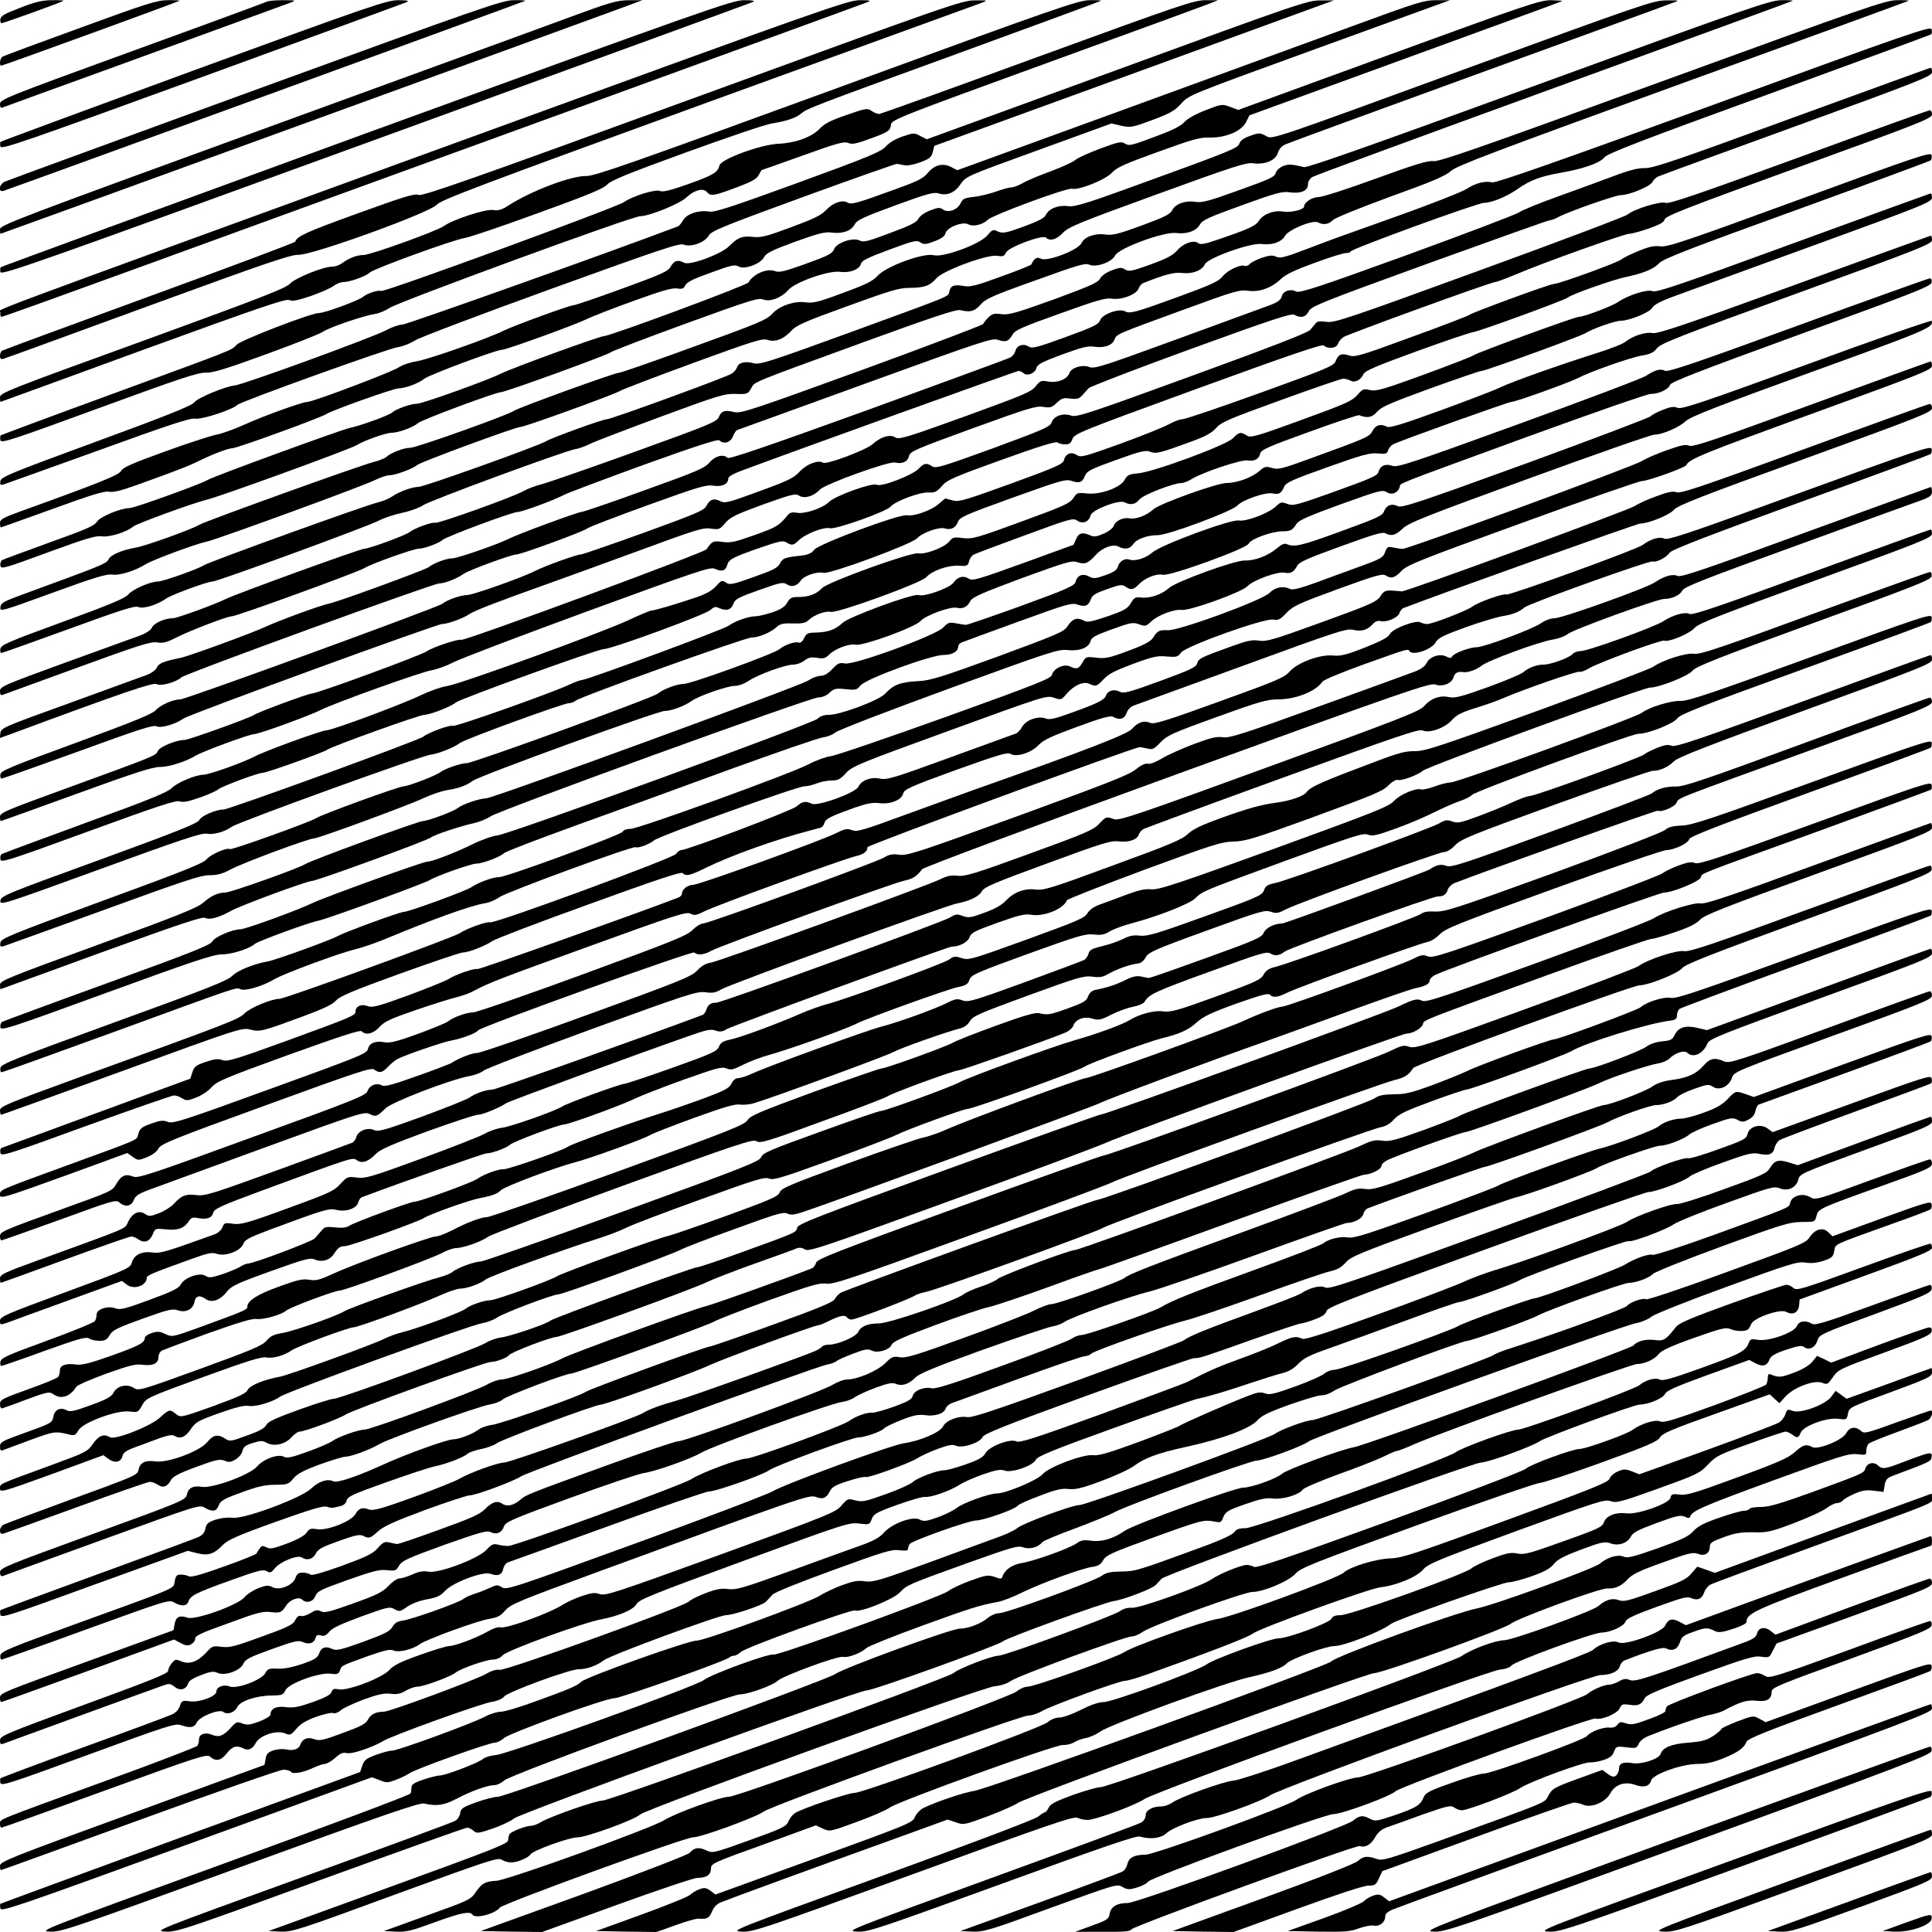
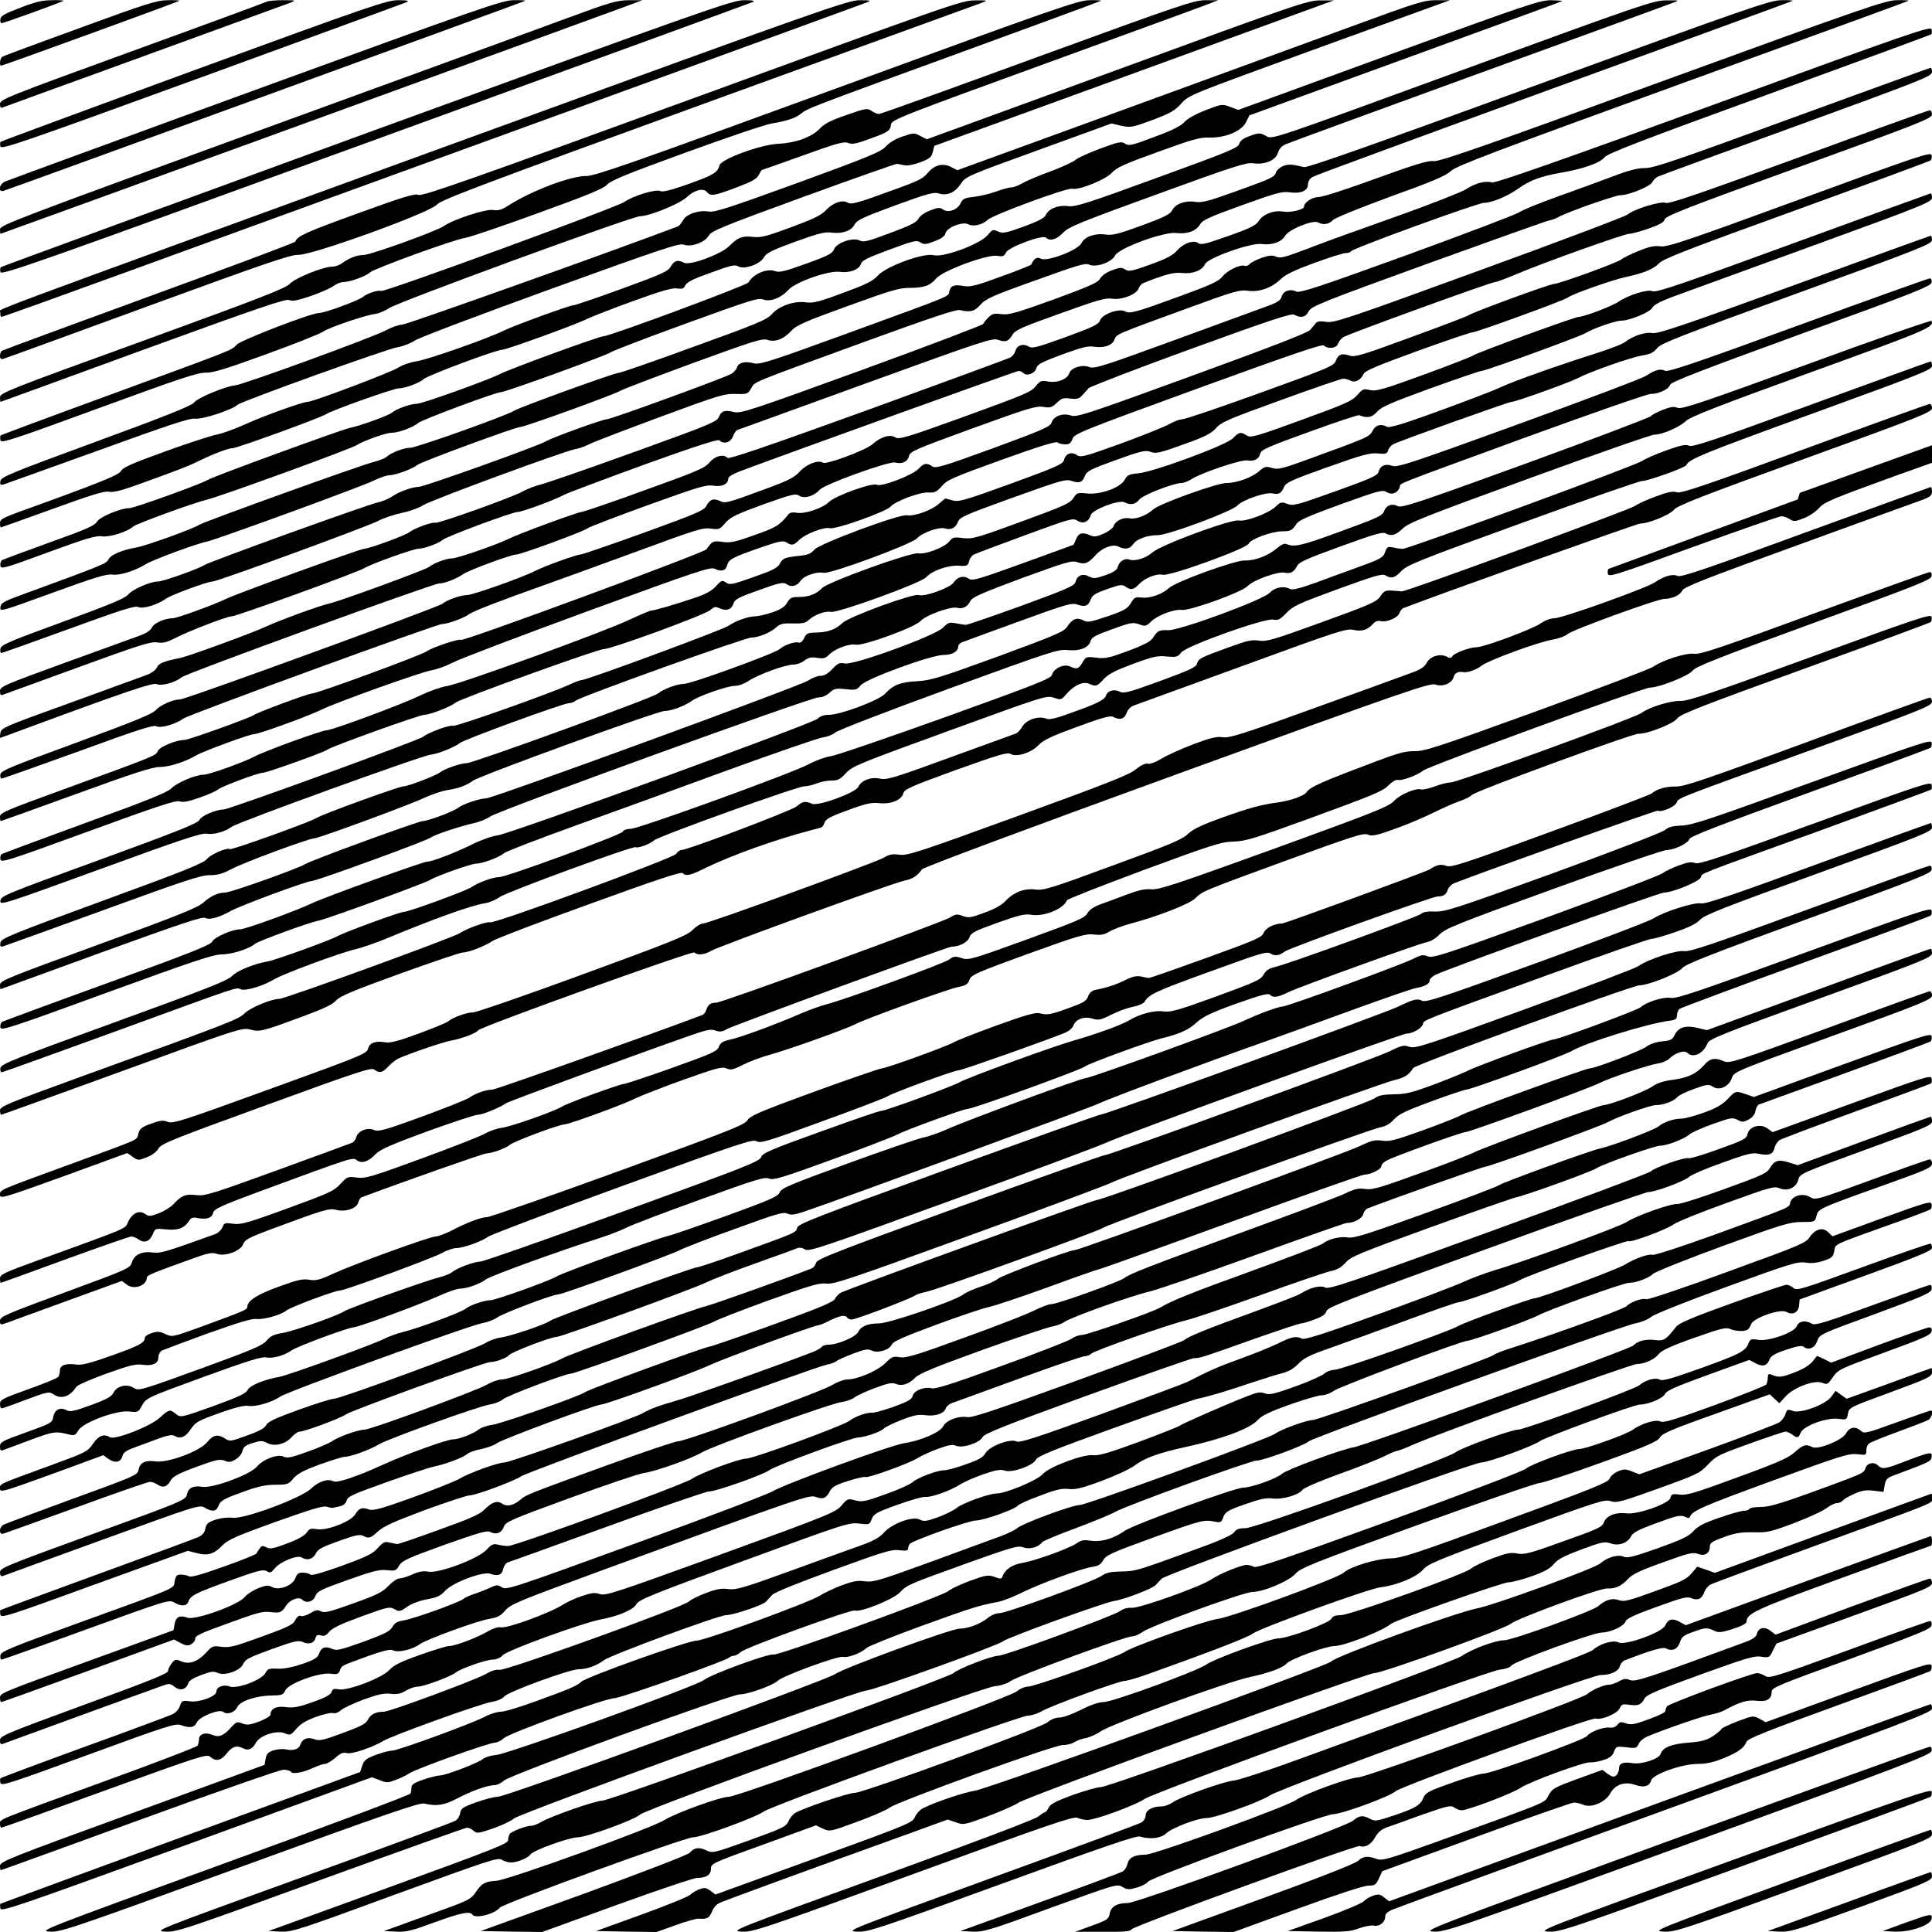
<svg xmlns="http://www.w3.org/2000/svg" version="1.0" width="100mm" height="100mm" viewBox="0 0 1000 1000" preserveAspectRatio="xMidYMid meet">
  <g transform="translate(0,1000) scale(0.1,-0.1)" fill="#000000" stroke="none">
    <path d="M105 9960 c-79 -30 -101 -42 -103 -59 -2 -12 1 -21 6 -21 11 0 315 110 321 116 2 2 -25 4 -60 3 -49 0 -88 -9 -164 -39z" />
    <path d="M415 9856 c-215 -78 -396 -145 -403 -150 -12 -7 -17 -46 -6 -46 9 0 918 331 923 336 2 2 -25 4 -60 3 -56 0 -110 -17 -454 -143z" />
    <path d="M1380 9991 c-8 -4 -322 -120 -697 -256 -649 -236 -683 -250 -683 -273 0 -19 4 -23 17 -17 10 3 90 33 178 65 231 83 1264 460 1305 475 35 13 34 14 -35 14 -38 0 -77 -3 -85 -8z" />
    <path d="M1001 9635 c-546 -200 -995 -366 -998 -369 -3 -2 -3 -13 -1 -24 3 -18 103 17 1043 359 572 209 1049 383 1060 388 15 7 3 10 -45 10 -60 -1 -134 -26 -1059 -364z" />
    <path d="M1325 9536 c-698 -255 -1282 -468 -1297 -475 -32 -12 -41 -57 -10 -49 27 8 2696 980 2701 984 2 2 -25 4 -60 3 -59 0 -167 -38 -1334 -463z" />
    <path d="M2935 9906 c-137 -51 -854 -312 -1592 -581 -1254 -457 -1343 -490 -1343 -512 0 -13 1 -23 3 -23 4 0 3056 1110 3217 1170 l105 39 -70 0 c-63 -1 -95 -10 -320 -93z" />
    <path d="M1897 9311 c-1038 -379 -1890 -691 -1893 -694 -3 -3 -4 -14 -2 -25 3 -19 177 43 1938 684 1064 387 1944 708 1955 713 15 7 3 10 -45 10 -61 -1 -182 -43 -1953 -688z" />
    <path d="M2345 9256 c-2605 -949 -2339 -849 -2343 -875 -2 -11 1 -21 6 -21 6 0 320 113 699 251 378 138 1379 502 2223 809 844 307 1546 563 1560 569 21 8 13 10 -40 10 -61 0 -178 -41 -2105 -743z" />
    <path d="M3582 9489 c-1157 -422 -1397 -506 -1416 -498 -18 9 -76 -9 -316 -96 -265 -96 -312 -117 -322 -146 -2 -5 -341 -132 -755 -283 -413 -151 -756 -277 -762 -281 -6 -3 -11 -15 -11 -27 0 -15 5 -19 18 -15 9 2 345 125 747 272 610 223 738 267 779 266 74 -2 680 218 716 259 21 25 222 101 1405 531 759 276 1396 507 1415 514 34 13 34 14 -35 13 -67 0 -131 -23 -1463 -509z" />
    <path d="M4330 9543 c-1059 -387 -1253 -455 -1295 -454 -78 2 -286 -77 -404 -153 -34 -22 -52 -27 -78 -23 -38 7 -207 -49 -254 -82 -35 -26 -382 -151 -418 -151 -34 0 -75 -16 -110 -42 -13 -10 -36 -18 -50 -18 -48 0 -194 -59 -221 -89 -21 -23 -152 -74 -762 -296 -693 -251 -738 -269 -738 -291 0 -13 1 -24 3 -24 1 0 333 121 737 269 602 219 739 266 757 258 17 -8 43 -2 115 22 50 18 103 41 116 52 14 10 35 19 48 19 34 0 116 29 139 50 24 21 434 170 490 178 22 3 191 60 377 128 263 95 342 128 360 148 18 21 105 57 408 167 212 77 412 145 445 150 76 12 125 29 150 50 34 28 44 32 807 310 409 149 745 273 747 275 2 2 -25 4 -60 3 -59 -1 -169 -39 -1309 -456z" />
    <path d="M5370 9705 c-443 -162 -812 -295 -820 -295 -9 0 -26 7 -39 16 -21 15 -29 14 -129 -21 -82 -28 -115 -45 -140 -72 -42 -43 -124 -73 -212 -77 -92 -4 -298 -79 -306 -112 -9 -37 -33 -51 -165 -98 -87 -31 -130 -41 -141 -35 -21 12 -141 -24 -188 -57 -44 -29 -1239 -467 -1257 -460 -15 6 -73 -12 -93 -30 -23 -19 -198 -84 -228 -84 -42 0 -404 -140 -427 -164 -27 -30 -6 -21 -649 -257 -312 -114 -570 -210 -573 -213 -2 -2 -3 -13 -1 -24 3 -18 49 -3 508 165 418 153 513 185 554 184 39 -1 103 19 315 96 146 53 280 106 296 118 34 22 210 82 266 90 21 3 54 17 75 31 47 32 1258 476 1298 475 47 0 206 65 240 98 39 37 86 50 105 27 19 -23 36 -20 151 23 80 30 106 44 117 65 7 14 15 26 16 26 2 0 97 34 212 75 177 64 214 74 235 65 20 -8 41 -5 110 21 98 35 108 42 112 75 3 24 51 43 813 320 446 162 826 301 845 309 l35 14 -65 0 c-60 0 -124 -22 -870 -294z" />
    <path d="M5781 9638 l-984 -359 -33 17 c-31 17 -35 17 -91 -2 -36 -12 -69 -31 -88 -52 -27 -29 -86 -53 -455 -188 -358 -130 -431 -154 -461 -149 -53 9 -117 -13 -134 -46 -8 -14 -20 -29 -27 -31 -326 -124 -1404 -508 -1425 -508 -17 0 -55 -13 -86 -30 -70 -37 -741 -282 -782 -285 -50 -5 -194 -65 -210 -88 -11 -16 -142 -69 -508 -203 -442 -162 -492 -183 -495 -204 -3 -18 0 -22 15 -18 10 3 229 82 488 175 369 134 478 170 505 166 36 -5 190 45 220 72 22 19 778 291 828 298 23 3 64 18 90 35 26 16 343 136 705 267 569 206 662 237 685 229 39 -15 110 11 130 46 14 25 69 47 490 201 261 95 479 172 485 171 7 -1 23 -4 37 -7 15 -4 48 2 83 15 48 18 58 26 65 53 l8 32 995 362 c547 199 1012 369 1034 377 l40 14 -70 0 c-67 0 -114 -16 -1054 -360z" />
    <path d="M6995 9863 c-203 -74 -746 -272 -1205 -440 l-835 -304 -31 16 c-43 23 -87 12 -122 -30 -23 -29 -52 -43 -180 -89 -193 -70 -215 -76 -236 -64 -27 15 -74 -1 -109 -38 -26 -28 -63 -46 -182 -90 -129 -48 -157 -55 -199 -50 -55 6 -77 -3 -122 -48 -40 -41 -204 -102 -233 -86 -32 17 -51 12 -69 -19 -14 -26 -44 -39 -252 -115 -129 -47 -243 -86 -252 -86 -20 0 -307 -105 -360 -131 -77 -39 -395 -151 -452 -159 -32 -5 -74 -19 -95 -33 -37 -24 -441 -177 -469 -177 -26 0 -223 -71 -323 -116 -53 -24 -120 -49 -150 -54 -30 -6 -150 -45 -268 -88 -166 -60 -216 -82 -224 -99 -9 -21 -116 -64 -519 -209 -93 -34 -108 -42 -108 -61 0 -13 2 -23 4 -23 2 0 122 43 266 95 203 74 269 94 293 90 24 -5 66 6 157 39 202 73 255 93 311 121 74 36 150 65 172 65 23 0 455 157 484 176 33 21 350 134 377 134 34 0 107 28 131 49 21 19 374 151 405 151 22 0 383 131 438 159 22 11 129 53 237 92 148 54 205 70 229 66 28 -4 35 -1 43 16 8 17 42 34 133 66 103 38 125 43 142 32 29 -18 114 12 132 47 12 22 39 36 162 81 122 44 155 52 190 47 55 -7 101 9 118 43 12 22 44 37 210 98 163 60 201 70 224 62 43 -14 84 3 114 48 27 40 29 41 404 177 l377 137 51 -12 c49 -10 56 -9 161 30 93 35 116 48 150 86 40 44 41 44 715 289 l675 245 -70 0 c-65 0 -97 -10 -440 -136z" />
    <path d="M7187 9715 l-778 -284 -42 16 c-41 15 -44 15 -126 -17 -52 -20 -95 -44 -111 -62 -19 -21 -65 -44 -156 -77 -116 -44 -130 -47 -150 -35 -19 13 -32 11 -129 -25 -59 -22 -117 -48 -129 -59 -11 -10 -68 -36 -126 -58 -58 -21 -123 -48 -145 -61 -22 -13 -49 -23 -61 -23 -11 0 -47 -10 -80 -22 -32 -11 -84 -24 -114 -27 -47 -5 -57 -10 -68 -33 -16 -34 -63 -51 -90 -33 -16 12 -26 12 -67 -4 -29 -11 -53 -28 -61 -43 -10 -19 -43 -36 -147 -74 -116 -44 -138 -49 -157 -39 -34 18 -120 -11 -133 -45 -8 -22 -31 -34 -145 -75 -111 -40 -139 -47 -161 -38 -41 15 -111 -14 -137 -59 -9 -15 -718 -278 -749 -278 -22 0 -478 -166 -535 -195 -68 -34 -405 -155 -433 -155 -32 0 -107 -27 -127 -45 -17 -15 -162 -68 -220 -80 -46 -10 -709 -252 -735 -269 -31 -20 -380 -146 -405 -146 -46 0 -153 -45 -168 -70 -12 -21 -56 -40 -246 -108 -127 -46 -238 -87 -245 -91 -7 -5 -11 -18 -9 -29 3 -19 18 -15 246 69 199 73 250 88 280 83 38 -6 131 23 162 51 18 15 313 123 385 140 66 16 744 262 773 282 37 23 150 63 179 63 35 0 112 28 138 51 20 17 401 159 427 159 21 -1 551 192 568 206 8 7 183 74 389 149 333 121 377 135 401 125 35 -14 94 8 130 49 36 41 209 102 267 94 52 -7 101 12 109 41 4 17 34 32 145 73 126 47 143 51 162 39 19 -13 29 -12 73 5 37 14 54 26 58 42 7 30 89 62 118 46 25 -14 75 -2 100 23 25 25 412 168 437 161 34 -9 174 47 206 83 25 27 64 45 239 108 176 64 217 76 265 74 83 -2 166 32 190 79 l18 36 804 293 c442 161 809 295 814 298 6 2 -19 4 -55 5 -60 0 -120 -20 -843 -284z" />
    <path d="M7570 9638 c-971 -355 -985 -360 -1013 -344 -35 20 -41 20 -94 0 -29 -11 -45 -24 -49 -39 -5 -20 -61 -43 -425 -175 -366 -134 -424 -152 -461 -147 -50 7 -100 -13 -115 -46 -8 -16 -39 -32 -115 -60 -94 -34 -108 -36 -133 -25 -26 12 -29 10 -54 -20 -39 -46 -229 -116 -278 -103 -51 14 -246 -57 -290 -106 -26 -28 -59 -45 -180 -89 -125 -47 -155 -54 -191 -49 -60 9 -139 -18 -177 -61 -26 -29 -76 -50 -403 -168 -205 -75 -380 -136 -390 -136 -23 0 -510 -177 -539 -195 -37 -25 -512 -194 -541 -193 -30 1 -98 -25 -122 -47 -8 -7 -38 -19 -65 -26 -67 -16 -874 -307 -903 -325 -32 -21 -279 -110 -327 -118 -72 -12 -133 -38 -143 -61 -10 -22 -30 -30 -437 -179 -107 -39 -120 -46 -123 -69 -3 -24 1 -23 270 75 219 80 280 98 309 94 37 -6 117 19 174 54 37 23 265 107 313 116 50 10 808 287 870 318 28 14 63 26 77 26 30 0 121 33 144 53 18 16 510 197 534 197 23 0 486 168 515 186 12 8 183 73 379 145 309 113 360 129 385 120 39 -14 85 4 123 46 26 29 66 47 290 128 222 81 269 95 322 95 75 0 107 11 139 49 33 40 263 125 315 117 31 -5 37 -2 46 17 13 28 190 94 207 77 20 -20 55 -10 88 25 29 31 84 53 488 200 392 143 461 165 495 160 61 -9 118 15 129 53 6 20 19 36 40 45 17 8 468 173 1001 367 534 194 986 358 1005 366 34 12 34 13 -35 12 -67 0 -115 -17 -1055 -360z" />
    <path d="M7965 9564 c-850 -310 -1197 -433 -1215 -429 -66 16 -82 16 -110 5 -16 -7 -32 -21 -35 -31 -8 -26 -21 -32 -213 -101 -136 -49 -172 -58 -203 -53 -52 9 -105 -10 -121 -42 -11 -22 -39 -36 -158 -80 -120 -44 -152 -52 -187 -47 -56 8 -109 -11 -125 -44 -18 -37 -178 -98 -210 -81 -20 11 -36 2 -50 -30 -2 -4 -72 -32 -156 -62 -124 -46 -159 -55 -190 -50 -52 10 -71 3 -78 -26 -8 -31 34 -13 -524 -217 -412 -150 -459 -165 -490 -156 -42 12 -78 3 -85 -21 -4 -11 -16 -26 -28 -33 -29 -19 -624 -236 -646 -236 -22 0 -283 -95 -313 -113 -35 -23 -634 -237 -661 -237 -33 0 -102 -25 -136 -49 -16 -11 -50 -26 -77 -32 -67 -16 -870 -306 -897 -324 -31 -20 -214 -85 -240 -85 -39 0 -131 -40 -153 -67 -17 -20 -94 -52 -340 -142 -280 -102 -319 -119 -322 -139 -2 -12 0 -22 5 -22 4 0 161 56 348 124 277 101 343 122 361 114 24 -11 98 11 144 44 29 20 214 88 240 88 25 0 792 281 858 314 28 15 85 34 125 42 39 8 88 26 107 39 37 25 721 277 786 290 21 3 58 17 83 30 26 12 190 75 366 140 292 108 325 118 383 116 60 -2 63 0 80 29 21 36 -18 20 576 237 357 130 486 173 505 168 52 -13 75 -7 106 28 26 30 60 46 285 126 218 79 258 91 278 81 36 -16 117 13 134 48 19 38 253 124 316 116 56 -7 103 10 123 44 13 23 46 38 218 100 173 63 208 72 244 67 58 -9 97 7 97 40 0 15 9 30 23 39 12 8 576 215 1252 461 677 246 1232 449 1234 451 2 2 -25 4 -60 3 -58 -1 -166 -38 -1254 -435z" />
    <path d="M8605 9580 c-944 -344 -1156 -418 -1185 -414 -28 4 -91 -15 -298 -90 -144 -53 -278 -96 -297 -96 -33 0 -75 -27 -75 -49 0 -16 -69 -33 -109 -26 -48 8 -103 -13 -126 -49 -17 -26 -53 -42 -214 -97 -63 -22 -87 -26 -98 -18 -22 19 -76 1 -108 -35 -23 -27 -55 -44 -140 -75 -98 -35 -112 -38 -131 -26 -19 12 -28 11 -69 -4 -29 -11 -53 -28 -61 -43 -11 -21 -53 -39 -240 -108 -198 -71 -233 -81 -271 -76 -37 5 -48 2 -67 -17 -13 -13 -25 -28 -27 -34 -2 -5 -285 -113 -628 -238 -567 -206 -626 -226 -660 -218 -49 12 -67 7 -80 -25 -10 -25 -49 -41 -434 -180 -232 -84 -449 -159 -482 -168 -33 -8 -75 -24 -94 -35 -50 -30 -443 -170 -458 -165 -15 6 -110 -29 -133 -48 -18 -16 -210 -86 -233 -86 -22 0 -669 -235 -720 -261 -54 -27 -251 -99 -272 -99 -41 0 -98 -25 -108 -47 -6 -14 -29 -30 -61 -42 -28 -10 -203 -74 -389 -141 -319 -116 -337 -124 -337 -147 0 -20 4 -24 18 -18 9 3 183 67 387 141 315 115 375 134 407 129 30 -5 50 -1 100 25 76 38 264 110 288 110 24 0 648 227 685 249 39 24 256 101 282 101 29 0 104 28 123 45 20 18 361 145 389 145 23 0 191 62 241 89 19 10 206 80 414 156 267 96 382 133 389 126 22 -22 58 -12 70 19 6 16 16 31 22 34 6 2 305 110 665 241 606 220 657 237 686 226 39 -14 55 -8 75 27 13 23 48 39 245 109 194 70 235 82 270 77 50 -8 129 23 138 54 4 11 14 23 24 27 113 45 159 57 201 52 54 -6 103 13 118 46 15 32 238 112 293 104 55 -7 103 10 121 42 20 34 144 84 171 70 27 -15 56 -10 76 11 11 12 135 62 298 122 217 78 287 108 314 133 29 27 220 99 1200 455 641 232 1167 424 1169 426 2 2 -25 4 -60 3 -59 0 -159 -35 -1214 -419z" />
    <path d="M8872 9459 c-809 -295 -1130 -407 -1148 -403 -37 9 -86 -3 -135 -35 -24 -15 -179 -76 -344 -135 -165 -59 -313 -112 -330 -118 -16 -6 -87 -32 -157 -59 -108 -41 -131 -47 -152 -38 -19 9 -35 8 -74 -5 -28 -10 -56 -24 -63 -32 -7 -8 -18 -13 -26 -10 -23 9 -92 -24 -116 -56 -19 -24 -60 -43 -225 -103 -230 -84 -254 -90 -280 -76 -30 16 -117 -15 -128 -47 -8 -21 -34 -34 -179 -87 -149 -54 -173 -60 -190 -49 -28 18 -62 7 -69 -22 -4 -13 -15 -28 -26 -34 -10 -6 -342 -127 -736 -271 -498 -180 -720 -257 -728 -249 -21 21 -64 11 -93 -23 -25 -30 -65 -47 -338 -145 -170 -62 -317 -112 -326 -112 -17 0 -328 -114 -374 -138 -58 -29 -267 -102 -294 -102 -31 0 -97 -25 -121 -45 -17 -14 -467 -179 -520 -190 -44 -9 -254 -86 -323 -118 -65 -31 -402 -154 -442 -162 -89 -18 -113 -28 -123 -50 -6 -13 -29 -30 -54 -39 -24 -9 -203 -74 -398 -145 -339 -122 -355 -129 -358 -155 l-3 -26 53 19 c590 219 741 270 759 260 23 -12 100 10 128 35 22 20 1302 486 1334 486 28 0 90 24 127 50 30 20 247 100 273 100 23 0 348 119 367 135 8 7 149 61 312 120 266 96 302 107 341 101 46 -7 77 9 77 39 0 7 26 23 58 35 272 102 1433 520 1444 520 8 0 19 -5 25 -11 18 -18 60 -2 67 25 5 20 26 31 133 71 104 38 135 46 169 40 51 -7 92 8 103 38 11 28 3 25 368 158 250 92 279 100 322 94 59 -8 122 14 171 61 25 24 74 47 173 83 76 28 149 51 162 51 13 0 25 4 27 9 5 14 656 251 689 251 39 0 120 33 176 73 64 45 119 65 222 83 116 20 202 50 226 80 16 20 195 89 853 328 458 167 836 306 839 309 2 3 3 14 1 25 -3 19 -104 -16 -1126 -389z" />
    <path d="M9275 9389 c-593 -217 -718 -260 -760 -259 -36 1 -83 -11 -170 -44 -66 -25 -195 -72 -287 -105 -92 -33 -180 -69 -195 -80 -16 -11 -277 -110 -581 -221 -460 -167 -556 -198 -573 -189 -30 16 -68 3 -75 -26 -5 -18 -20 -29 -62 -45 -32 -12 -248 -91 -481 -176 -383 -140 -427 -154 -452 -144 -36 15 -95 -3 -104 -31 -10 -31 -60 -52 -108 -44 -37 7 -43 5 -67 -25 -23 -29 -65 -46 -365 -155 -307 -111 -342 -121 -361 -109 -27 18 -76 3 -119 -36 -34 -30 -237 -106 -255 -95 -25 16 -85 -7 -121 -46 -30 -33 -59 -47 -210 -102 -160 -59 -176 -63 -201 -51 -33 17 -55 10 -72 -25 -12 -23 -55 -41 -325 -139 -170 -61 -317 -112 -325 -112 -21 0 -183 -58 -236 -85 -69 -35 -324 -125 -352 -125 -33 0 -107 -26 -128 -45 -19 -17 -1329 -495 -1357 -495 -37 0 -103 -29 -126 -55 -17 -20 -110 -58 -412 -169 -339 -124 -390 -145 -393 -164 -2 -12 1 -22 6 -22 5 0 183 63 396 140 306 112 390 139 405 131 22 -12 99 10 141 40 28 21 1310 489 1338 489 28 0 114 31 142 52 25 17 146 64 410 158 74 26 284 103 465 169 298 110 334 121 374 115 42 -6 46 -5 75 29 27 31 54 44 196 96 149 53 167 58 187 45 27 -17 76 -2 107 32 27 29 357 148 389 140 37 -9 65 4 72 33 5 24 27 34 329 144 286 104 329 117 365 111 37 -6 46 -3 71 21 25 24 35 27 70 22 34 -4 45 -1 61 16 11 12 26 29 34 38 8 8 246 100 529 203 418 152 519 185 535 177 34 -19 60 -13 75 18 14 26 63 46 625 250 335 121 615 221 623 221 7 0 27 7 43 16 51 28 296 114 324 114 44 0 154 46 164 68 5 11 19 24 31 29 11 5 335 124 719 263 648 236 697 256 697 277 0 13 -3 23 -7 22 -5 0 -327 -118 -718 -260z" />
    <path d="M9307 9184 c-517 -189 -672 -242 -686 -234 -22 11 -164 -32 -196 -60 -11 -10 -356 -140 -768 -290 -685 -250 -751 -272 -791 -266 -31 5 -48 3 -55 -6 -6 -7 -19 -23 -29 -35 -12 -15 -190 -84 -612 -238 -543 -198 -598 -216 -626 -206 -42 15 -90 -2 -101 -36 -8 -22 -42 -37 -303 -133 -264 -96 -297 -106 -315 -94 -28 20 -43 17 -70 -12 -31 -33 -193 -96 -217 -83 -23 12 -215 -57 -247 -89 -32 -32 -126 -64 -167 -56 -20 4 -35 1 -43 -8 -48 -59 -62 -67 -174 -107 -101 -36 -126 -42 -167 -36 -49 7 -54 4 -83 -38 -12 -18 -1261 -479 -1271 -469 -8 8 -147 -38 -175 -58 -28 -21 -571 -220 -598 -220 -19 0 -283 -98 -299 -111 -16 -13 -338 -129 -359 -129 -43 0 -128 -35 -138 -57 -11 -25 -4 -22 -489 -199 -297 -108 -328 -121 -328 -141 0 -13 2 -23 4 -23 2 0 177 63 389 140 297 108 395 140 433 140 49 0 134 27 189 60 38 22 276 110 300 110 24 0 288 96 347 126 74 37 517 196 573 205 28 5 77 23 110 40 33 18 346 137 695 265 574 210 637 231 660 220 34 -17 57 -10 64 19 8 30 29 41 173 91 96 33 116 37 133 27 28 -18 38 -16 64 10 33 33 130 71 161 63 30 -8 293 86 315 112 24 28 149 75 195 73 34 -2 43 3 70 33 27 32 59 46 309 136 191 69 283 97 290 90 5 -5 23 -10 39 -10 22 0 30 6 38 28 9 27 42 40 650 262 486 177 643 230 651 222 20 -20 66 -15 73 8 4 11 16 27 28 35 27 17 764 285 785 285 8 0 58 19 111 41 135 58 558 209 584 209 12 0 57 12 100 27 57 20 79 32 83 47 4 18 117 62 694 271 634 230 690 252 690 273 0 12 -6 22 -12 21 -7 0 -314 -110 -681 -245z" />
    <path d="M9315 8968 c-593 -217 -685 -248 -721 -243 -31 4 -57 -1 -113 -24 -40 -16 -80 -36 -89 -44 -19 -16 -324 -127 -350 -127 -21 0 -421 -147 -437 -160 -6 -5 -141 -57 -301 -115 -261 -96 -292 -105 -320 -95 -40 13 -57 6 -70 -28 -10 -26 -39 -38 -390 -165 -208 -75 -390 -137 -404 -137 -14 0 -45 -12 -70 -26 -25 -14 -137 -59 -249 -100 -192 -69 -206 -73 -228 -59 -28 19 -58 7 -66 -27 -5 -20 -43 -37 -274 -121 -243 -88 -271 -96 -303 -87 -19 5 -36 10 -37 10 -1 0 -17 -13 -35 -29 -38 -33 -128 -65 -164 -58 -39 7 -453 -147 -479 -178 -15 -19 -33 -27 -70 -31 -83 -9 -94 -13 -108 -41 -12 -22 -37 -35 -137 -70 -110 -39 -123 -42 -143 -28 -19 13 -23 12 -51 -19 -22 -24 -53 -41 -106 -59 -106 -36 -213 -67 -228 -67 -7 0 -59 -22 -115 -48 -132 -63 -876 -333 -943 -343 -29 -4 -89 -25 -135 -47 -94 -46 -460 -182 -489 -182 -24 0 -314 -105 -373 -136 -62 -32 -236 -94 -264 -94 -40 0 -137 -41 -164 -69 -20 -21 -119 -62 -448 -181 -232 -85 -427 -157 -432 -161 -6 -3 -9 -15 -7 -27 3 -19 36 -8 453 144 364 133 455 163 475 156 19 -6 45 -1 104 20 44 15 86 34 95 42 19 16 206 86 231 86 21 0 319 107 335 120 20 16 475 180 501 180 28 0 140 43 163 64 23 19 733 276 765 276 40 0 527 178 553 203 20 17 26 19 49 8 35 -15 61 -6 71 26 8 22 27 32 132 69 109 39 125 42 143 30 24 -17 53 -10 72 18 16 26 85 49 118 41 33 -8 456 148 485 179 26 29 114 60 143 51 31 -10 57 3 68 33 9 25 34 36 283 126 250 90 276 97 305 87 40 -14 57 -8 70 27 10 24 30 34 160 81 128 46 153 52 177 43 31 -12 48 -8 212 52 76 28 107 45 130 71 26 30 66 47 334 144 168 61 313 111 324 111 10 0 27 -5 37 -10 23 -13 54 3 68 35 8 16 71 43 278 118 148 54 277 97 286 97 20 0 477 166 493 180 20 17 227 90 295 105 98 21 149 42 178 73 22 23 156 75 712 276 377 137 689 252 693 256 5 4 7 17 5 27 -3 18 -69 -4 -683 -229z" />
    <path d="M9280 8740 c-585 -214 -708 -256 -727 -247 -25 11 -125 -20 -176 -55 -31 -22 -179 -78 -205 -78 -21 0 -530 -186 -547 -200 -6 -5 -121 -50 -255 -99 -214 -78 -247 -87 -279 -80 -33 8 -38 6 -66 -26 -26 -30 -61 -46 -290 -129 -238 -87 -262 -93 -282 -80 -31 20 -40 18 -71 -14 -34 -36 -408 -174 -491 -182 -47 -4 -57 -9 -70 -34 -23 -41 -127 -78 -196 -70 -47 5 -51 4 -70 -25 -17 -26 -50 -41 -269 -121 -232 -85 -254 -91 -302 -85 -47 6 -54 4 -71 -18 -24 -30 -123 -68 -160 -61 -38 7 -470 -149 -498 -180 -28 -30 -68 -46 -120 -46 -38 0 -46 -4 -61 -30 -13 -22 -34 -35 -78 -50 -33 -11 -72 -20 -87 -20 -35 0 -103 -24 -138 -49 -28 -20 -734 -281 -760 -281 -8 0 -37 -11 -65 -24 -94 -44 -586 -218 -601 -213 -16 7 -129 -35 -154 -56 -21 -18 -1006 -377 -1034 -377 -40 0 -115 -33 -125 -54 -7 -17 -115 -60 -518 -207 -484 -176 -509 -186 -512 -211 -3 -25 7 -22 515 163 416 152 525 188 551 184 37 -7 94 9 132 36 33 24 985 369 1030 373 38 4 126 40 150 60 20 18 535 206 563 206 11 0 28 6 36 13 24 21 877 327 910 327 37 0 99 26 129 53 20 18 35 22 85 20 49 -1 66 2 82 17 30 28 86 49 116 43 36 -7 468 150 494 180 29 33 111 62 167 59 43 -3 48 -1 54 23 3 14 14 29 23 34 9 5 128 50 265 100 236 87 250 91 272 76 29 -19 61 -6 69 28 8 29 147 82 176 67 30 -16 56 -11 76 14 18 24 177 86 219 86 11 0 34 9 53 21 57 35 253 100 286 96 38 -6 61 6 68 36 5 19 40 35 254 112 136 50 253 88 258 86 43 -17 67 -12 93 18 23 26 68 45 276 121 136 49 255 90 264 90 21 0 510 178 539 196 36 23 154 64 183 64 45 0 153 45 163 68 7 14 42 33 116 60 58 21 382 139 719 262 572 208 612 225 612 247 0 12 -3 23 -7 22 -5 -1 -325 -117 -713 -259z" />
    <path d="M9286 8524 c-575 -209 -706 -253 -733 -248 -36 7 -100 -14 -140 -45 -12 -11 -76 -35 -140 -56 -197 -62 -434 -146 -503 -178 -35 -17 -179 -72 -319 -123 -189 -69 -259 -90 -272 -83 -32 17 -58 10 -74 -20 -16 -32 -26 -36 -328 -146 -143 -52 -162 -57 -193 -47 -32 9 -38 8 -67 -17 -38 -33 -115 -61 -168 -61 -50 0 -347 -107 -379 -136 -35 -32 -90 -53 -123 -47 -34 7 -74 -13 -83 -40 -3 -10 -26 -28 -51 -39 -37 -16 -50 -18 -70 -9 -40 18 -60 13 -73 -19 -7 -16 -13 -30 -14 -30 -1 0 -119 -43 -261 -95 -236 -85 -262 -93 -281 -80 -27 18 -59 9 -78 -20 -19 -28 -152 -76 -181 -65 -28 10 -360 -112 -394 -144 -35 -34 -77 -49 -136 -50 -44 -1 -51 -4 -63 -29 -8 -17 -19 -26 -28 -23 -18 7 -74 -12 -99 -34 -26 -23 -459 -180 -496 -180 -35 0 -107 -27 -134 -50 -24 -21 -956 -360 -989 -360 -31 0 -117 -30 -137 -47 -20 -16 -166 -73 -190 -73 -23 0 -423 -145 -451 -164 -31 -20 -439 -167 -448 -161 -15 10 -101 -28 -120 -52 -16 -21 -124 -64 -543 -217 -475 -174 -522 -194 -525 -215 -3 -19 0 -23 15 -19 10 3 242 87 515 186 417 152 506 182 552 182 41 0 68 7 112 31 64 34 401 159 428 159 23 0 493 173 571 210 36 17 89 35 118 40 63 10 98 23 135 49 37 27 955 361 992 361 34 0 104 26 140 52 36 26 185 78 224 78 19 0 49 11 71 26 48 32 189 84 231 84 17 0 43 9 58 21 21 16 34 19 65 14 33 -5 43 -3 63 17 31 31 104 58 138 51 39 -7 308 91 335 123 26 29 156 77 189 68 30 -7 54 5 69 36 10 19 60 41 267 118 233 85 258 92 287 82 38 -13 56 -6 95 38 33 37 89 58 117 43 32 -17 59 -13 76 12 17 27 73 47 128 47 53 0 383 123 411 153 28 30 146 71 183 63 33 -7 44 0 60 35 9 21 41 36 224 101 182 65 221 75 261 71 40 -4 47 -2 53 16 3 12 15 25 25 31 31 17 598 220 614 220 21 0 293 98 341 122 69 36 278 109 335 118 43 7 60 16 77 38 20 25 118 63 723 283 644 234 700 256 700 277 0 12 -3 22 -7 22 -5 -1 -323 -116 -707 -256z" />
    <path d="M9306 8315 c-533 -195 -673 -242 -688 -234 -23 12 -51 5 -98 -26 -19 -13 -316 -125 -660 -250 -559 -203 -628 -226 -654 -216 -35 13 -63 0 -71 -32 -5 -19 -40 -34 -223 -100 -202 -72 -219 -77 -249 -65 -30 11 -35 10 -60 -14 -37 -35 -154 -79 -190 -72 -41 8 -404 -126 -449 -166 -34 -30 -91 -47 -120 -36 -22 8 -51 -10 -58 -37 -4 -17 -20 -28 -64 -44 -52 -18 -61 -19 -85 -7 -33 18 -62 6 -70 -28 -5 -20 -44 -37 -279 -123 -150 -54 -280 -99 -288 -99 -8 0 -32 4 -53 8 -33 6 -40 4 -65 -22 -38 -41 -462 -196 -509 -186 -28 5 -36 2 -65 -29 -23 -24 -42 -35 -61 -35 -15 0 -44 -11 -65 -25 -40 -27 -1628 -608 -1665 -609 -35 -1 -120 -29 -147 -50 -27 -20 -154 -67 -182 -68 -22 0 -579 -203 -609 -223 -35 -22 -385 -147 -414 -147 -37 0 -75 -18 -114 -53 -30 -26 -134 -68 -544 -217 -466 -170 -507 -186 -507 -207 0 -13 1 -23 3 -23 1 0 236 86 521 190 408 148 524 187 538 179 22 -12 72 2 133 36 47 27 393 155 419 155 24 0 597 209 616 225 17 14 149 58 225 75 28 6 66 22 85 35 47 32 1654 615 1695 615 20 0 42 9 58 24 24 22 33 24 83 19 53 -6 59 -4 78 19 28 35 365 158 430 158 45 0 76 18 76 45 0 7 8 16 18 20 9 4 141 52 292 107 249 91 278 99 306 89 40 -14 57 -8 70 27 8 22 25 32 85 53 65 23 77 25 94 13 27 -20 43 -17 69 11 31 33 92 58 125 50 37 -8 432 135 444 161 10 24 120 64 174 64 43 0 52 5 74 39 11 18 64 41 229 101 197 71 216 76 237 63 26 -17 58 -5 68 26 7 23 -59 -3 665 262 333 121 618 221 634 220 42 0 93 24 100 47 5 15 144 69 679 264 593 215 672 247 675 266 2 13 -2 22 -10 21 -7 0 -314 -110 -682 -244z" />
    <path d="M9351 8113 c-547 -199 -648 -233 -668 -224 -18 8 -35 6 -76 -10 -28 -11 -57 -26 -62 -33 -6 -7 -298 -118 -649 -246 -561 -204 -641 -230 -661 -220 -30 16 -59 6 -71 -26 -8 -23 -34 -35 -229 -106 -206 -75 -235 -81 -276 -64 -11 5 -28 -3 -50 -22 -45 -38 -114 -65 -166 -63 -52 1 -356 -109 -393 -143 -35 -32 -98 -54 -141 -49 -32 4 -38 1 -56 -29 -17 -28 -33 -38 -120 -68 -90 -30 -104 -33 -126 -21 -32 17 -57 8 -82 -31 -18 -28 -51 -42 -360 -156 -305 -111 -348 -124 -418 -128 -85 -4 -124 -19 -165 -64 -32 -35 -232 -110 -292 -110 -26 0 -45 -7 -58 -20 -23 -24 -1586 -594 -1657 -604 -27 -3 -86 -24 -130 -46 -89 -44 -209 -90 -234 -90 -22 0 -532 -184 -598 -216 -80 -38 -343 -134 -369 -134 -42 0 -135 -41 -145 -63 -8 -18 -114 -60 -542 -215 -293 -106 -538 -197 -546 -201 -7 -5 -11 -17 -9 -29 3 -18 47 -4 548 179 447 163 554 199 597 199 52 0 144 29 173 55 17 14 277 110 330 120 47 10 549 193 577 211 34 21 212 84 239 84 31 0 121 34 143 54 9 9 172 71 362 140 189 68 547 198 794 289 248 90 470 167 493 170 24 3 54 15 66 26 12 11 268 110 586 226 535 195 568 206 618 200 61 -6 109 13 117 48 5 18 27 30 111 60 96 35 108 37 139 26 32 -12 37 -11 62 13 35 34 121 66 159 61 41 -6 312 92 341 123 29 31 155 77 191 70 32 -7 49 3 66 35 9 19 53 39 225 101 164 60 217 76 231 68 32 -17 53 -11 90 24 31 30 114 63 655 260 340 124 631 226 647 226 41 0 129 38 163 70 24 23 162 77 650 254 605 219 635 232 623 265 -2 5 -293 -96 -647 -226z" />
    <path d="M9375 7906 c-503 -184 -614 -222 -632 -213 -17 8 -42 3 -115 -23 -51 -18 -109 -43 -129 -56 -36 -25 -1212 -456 -1239 -455 -8 0 -30 3 -48 7 -29 6 -33 4 -43 -24 -9 -27 -22 -35 -127 -73 -64 -23 -169 -62 -232 -85 -80 -29 -120 -39 -132 -33 -34 18 -78 10 -106 -19 -36 -38 -466 -196 -527 -194 -46 2 -54 -3 -77 -39 -12 -19 -45 -37 -129 -68 -99 -37 -119 -41 -166 -35 -51 6 -53 5 -70 -25 -20 -34 -30 -37 -66 -20 -31 14 -84 -11 -92 -44 -5 -19 -78 -48 -553 -219 -301 -108 -567 -199 -592 -202 -24 -3 -76 -21 -115 -42 -93 -49 -880 -334 -921 -334 -19 0 -37 -6 -41 -15 -10 -17 -602 -235 -640 -235 -32 0 -106 -27 -143 -52 -30 -20 -325 -128 -350 -128 -21 0 -304 -104 -342 -125 -37 -21 -321 -124 -361 -131 -74 -13 -157 -47 -185 -75 -24 -25 -131 -67 -613 -242 -521 -189 -584 -215 -587 -235 -2 -12 1 -22 6 -22 6 0 261 92 569 204 687 251 642 236 670 225 25 -9 113 17 172 52 48 29 340 137 418 155 33 8 105 32 160 55 245 102 442 173 514 184 21 3 54 17 75 32 42 28 690 266 704 258 11 -7 72 15 95 35 26 23 742 280 778 280 15 0 44 7 64 15 19 8 54 15 76 15 34 0 46 6 76 39 34 36 66 49 536 220 491 179 501 182 539 170 38 -13 40 -12 65 18 38 45 88 68 118 54 35 -16 41 -14 76 24 25 27 59 44 152 79 104 38 127 43 174 38 50 -4 57 -3 75 21 29 35 432 179 476 170 26 -5 36 0 69 35 35 36 61 48 266 123 189 69 230 81 246 71 30 -19 48 -14 82 22 29 31 90 56 626 250 326 119 605 216 619 216 31 0 226 70 231 83 11 30 91 62 654 267 568 207 617 226 617 247 0 13 -3 23 -7 22 -5 0 -282 -101 -618 -223z" />
    <path d="M9340 7676 c-527 -193 -639 -231 -661 -224 -20 7 -45 2 -107 -21 -45 -16 -95 -39 -110 -50 -29 -20 -1189 -446 -1207 -442 -5 1 -28 3 -50 4 -34 2 -42 -2 -60 -29 -18 -28 -48 -42 -302 -134 -251 -91 -287 -102 -326 -96 -36 6 -63 0 -153 -33 -147 -53 -162 -60 -168 -86 -5 -18 -36 -33 -192 -90 -162 -59 -188 -66 -209 -55 -28 15 -62 5 -70 -19 -7 -23 -44 -42 -179 -90 -85 -31 -114 -38 -133 -30 -39 15 -101 -7 -121 -41 -9 -17 -24 -32 -32 -36 -8 -3 -162 -59 -341 -124 -296 -108 -329 -118 -365 -110 -45 10 -96 -9 -111 -42 -13 -31 -210 -103 -241 -88 -34 15 -47 13 -79 -14 -26 -22 -565 -226 -597 -226 -7 0 -20 -9 -27 -20 -16 -22 -940 -363 -963 -354 -15 6 -121 -32 -156 -56 -32 -22 -905 -340 -934 -340 -40 0 -149 -45 -179 -74 -31 -32 -72 -48 -854 -331 -376 -137 -413 -152 -413 -172 0 -13 3 -23 6 -23 3 0 285 102 626 226 605 221 621 226 663 215 50 -13 61 -10 275 69 105 39 152 61 170 82 20 22 86 50 329 138 167 60 314 110 327 110 29 0 116 34 152 59 15 11 240 97 501 191 341 124 476 169 484 161 18 -18 39 -13 124 29 129 63 361 146 538 192 22 6 46 12 53 14 8 2 16 13 19 24 6 22 32 35 158 80 60 21 91 27 125 23 59 -7 117 16 125 50 6 22 35 35 271 121 223 80 268 93 284 84 30 -19 108 5 146 46 25 26 65 45 199 94 127 47 172 59 186 52 34 -19 59 -12 70 19 6 18 21 33 37 39 15 5 268 98 563 205 489 179 538 195 573 187 44 -10 73 -1 101 29 13 15 26 20 42 16 31 -7 90 18 97 43 4 11 13 23 21 25 203 78 1209 437 1224 437 44 0 153 45 175 71 17 22 140 70 678 265 604 219 658 241 658 262 0 12 -6 22 -12 21 -7 0 -299 -105 -648 -233z" />
-     <path d="M9316 7449 c-576 -210 -682 -246 -702 -237 -25 12 -68 -1 -114 -34 -32 -23 -687 -261 -703 -255 -17 6 -142 -38 -175 -62 -32 -23 -208 -91 -235 -91 -10 0 -26 4 -35 9 -25 13 -147 -34 -159 -62 -8 -16 -44 -35 -129 -69 -97 -38 -127 -45 -164 -41 -67 7 -183 -36 -224 -82 -28 -32 -63 -47 -365 -156 -276 -100 -338 -119 -356 -111 -32 15 -66 4 -95 -30 -24 -28 -235 -110 -810 -313 -52 -19 -211 -76 -353 -128 -231 -85 -261 -94 -287 -84 -26 10 -37 7 -82 -15 -76 -39 -710 -268 -741 -268 -27 0 -57 -23 -57 -45 0 -7 -8 -16 -17 -20 -186 -72 -1035 -375 -1042 -371 -11 7 -117 -29 -150 -52 -15 -9 -108 -47 -208 -84 -162 -59 -186 -65 -212 -55 -32 12 -61 -2 -61 -29 0 -20 -19 -28 -353 -150 -268 -97 -312 -111 -336 -101 -21 8 -40 6 -85 -9 -51 -17 -60 -24 -70 -53 l-11 -34 -485 -178 c-267 -98 -489 -180 -493 -181 -5 -2 -7 -13 -5 -25 3 -20 29 -12 441 138 241 87 447 159 458 159 11 0 30 -7 42 -15 21 -13 28 -13 72 4 27 10 63 34 80 53 27 31 67 48 398 168 278 100 371 130 379 122 22 -22 60 -13 92 22 26 29 57 43 191 89 88 30 183 60 210 66 28 7 66 20 85 31 80 43 137 65 608 235 440 160 495 177 516 166 20 -11 30 -9 72 12 57 30 723 272 785 286 40 9 59 24 59 46 0 11 1386 520 1410 518 8 -1 27 -5 42 -8 23 -6 33 -1 65 33 35 36 61 48 291 131 218 79 261 91 316 91 93 0 198 42 231 92 6 9 98 47 205 86 241 86 237 85 245 72 16 -26 118 8 137 47 11 20 40 35 148 74 74 27 161 53 192 59 58 9 90 22 119 46 24 21 646 244 663 238 18 -7 71 20 89 46 10 15 204 90 678 262 365 132 668 244 672 248 5 4 7 16 5 27 -3 17 -77 -8 -682 -228z" />
+     <path d="M9316 7449 l-11 -34 -485 -178 c-267 -98 -489 -180 -493 -181 -5 -2 -7 -13 -5 -25 3 -20 29 -12 441 138 241 87 447 159 458 159 11 0 30 -7 42 -15 21 -13 28 -13 72 4 27 10 63 34 80 53 27 31 67 48 398 168 278 100 371 130 379 122 22 -22 60 -13 92 22 26 29 57 43 191 89 88 30 183 60 210 66 28 7 66 20 85 31 80 43 137 65 608 235 440 160 495 177 516 166 20 -11 30 -9 72 12 57 30 723 272 785 286 40 9 59 24 59 46 0 11 1386 520 1410 518 8 -1 27 -5 42 -8 23 -6 33 -1 65 33 35 36 61 48 291 131 218 79 261 91 316 91 93 0 198 42 231 92 6 9 98 47 205 86 241 86 237 85 245 72 16 -26 118 8 137 47 11 20 40 35 148 74 74 27 161 53 192 59 58 9 90 22 119 46 24 21 646 244 663 238 18 -7 71 20 89 46 10 15 204 90 678 262 365 132 668 244 672 248 5 4 7 16 5 27 -3 17 -77 -8 -682 -228z" />
    <path d="M9345 7244 c-529 -194 -644 -233 -662 -225 -26 12 -70 -1 -119 -34 -45 -30 -478 -185 -518 -185 -19 0 -49 -11 -72 -27 -46 -31 -293 -123 -331 -123 -35 0 -116 -30 -126 -47 -6 -10 -13 -11 -29 -2 -33 18 -86 2 -103 -31 -10 -20 -30 -34 -67 -48 -29 -11 -255 -93 -501 -182 -386 -140 -454 -161 -487 -156 -31 5 -62 -2 -150 -35 -61 -23 -135 -56 -165 -74 -33 -20 -62 -31 -74 -28 -13 3 -35 -7 -63 -30 -35 -28 -150 -73 -611 -241 -519 -189 -572 -206 -612 -200 -36 5 -52 2 -80 -15 -45 -26 -908 -341 -936 -341 -12 0 -36 -15 -55 -34 -29 -29 -103 -59 -570 -230 -294 -108 -549 -196 -565 -196 -33 0 -106 -26 -130 -47 -9 -7 -79 -36 -155 -64 -104 -38 -146 -49 -171 -44 -49 9 -81 -3 -88 -33 -5 -25 -34 -37 -506 -208 -454 -165 -503 -181 -530 -171 -24 10 -40 8 -87 -9 -48 -17 -58 -25 -66 -52 -10 -36 23 -21 -377 -167 -353 -129 -339 -123 -339 -150 0 -21 17 -16 330 97 l329 120 28 -20 c27 -19 29 -19 73 -2 27 11 51 28 60 45 14 25 71 48 558 225 471 172 544 196 559 184 27 -20 42 -17 71 14 15 16 37 34 48 40 37 20 237 89 279 96 54 10 128 37 140 53 16 20 1109 413 1119 403 16 -16 52 -12 88 9 43 25 932 348 996 362 47 10 67 23 95 60 7 10 579 223 1319 492 1182 430 1311 474 1337 464 38 -14 87 6 95 39 6 21 23 30 50 25 22 -4 69 13 94 33 33 27 295 124 371 136 30 5 64 18 75 28 24 22 464 182 500 182 40 0 83 20 93 43 9 19 113 60 599 236 324 118 613 223 642 233 43 16 52 24 52 44 0 13 -3 24 -7 23 -5 -1 -296 -107 -648 -235z" />
-     <path d="M9375 7036 c-478 -175 -614 -221 -629 -214 -24 13 -87 -5 -136 -37 -45 -30 -391 -155 -429 -155 -16 0 -34 -7 -41 -15 -16 -19 -113 -55 -150 -55 -36 0 -79 -16 -105 -39 -11 -10 -94 -45 -185 -78 -136 -49 -171 -58 -200 -51 -47 10 -93 -6 -127 -45 -25 -29 -112 -63 -804 -315 -682 -249 -779 -282 -803 -272 -39 14 -41 14 -78 -25 -29 -31 -74 -50 -360 -154 -282 -103 -332 -118 -370 -114 -34 4 -55 0 -89 -17 -62 -32 -1146 -426 -1191 -433 -24 -3 -48 -17 -70 -41 -30 -31 -86 -54 -571 -230 -296 -108 -551 -196 -567 -196 -26 0 -96 -27 -130 -50 -8 -6 -89 -37 -180 -69 -126 -45 -169 -57 -183 -49 -28 15 -64 1 -74 -28 -8 -24 -57 -44 -597 -240 -531 -194 -592 -214 -617 -204 -38 16 -62 6 -87 -38 -20 -36 -27 -39 -269 -126 -326 -118 -333 -121 -333 -146 0 -11 3 -20 8 -20 4 0 139 48 300 106 274 100 293 106 310 90 29 -26 62 -20 74 12 10 24 25 34 97 60 47 17 313 114 591 216 482 176 506 183 533 170 31 -16 39 -14 82 29 33 33 333 148 433 167 31 5 65 19 76 29 12 10 264 107 560 215 500 182 543 196 587 190 38 -5 54 -2 82 15 40 25 1164 435 1221 445 65 12 115 37 128 63 11 21 62 43 338 144 290 107 330 119 372 114 52 -6 95 9 103 37 4 10 14 22 24 27 9 5 333 125 719 265 603 219 706 254 726 245 35 -16 115 13 152 55 24 26 49 39 120 61 49 15 114 38 144 51 111 48 383 142 396 137 7 -3 30 6 51 19 47 28 371 148 387 142 23 -9 131 36 156 65 21 24 122 64 627 247 553 201 603 221 603 242 0 12 -3 22 -7 21 -5 0 -282 -100 -618 -223z" />
    <path d="M9390 6825 c-488 -179 -591 -214 -622 -209 -41 6 -163 -33 -211 -67 -15 -11 -286 -114 -601 -229 -510 -185 -580 -208 -632 -208 -47 1 -86 -9 -194 -50 -285 -107 -348 -134 -368 -163 -13 -19 -84 -44 -152 -53 -83 -11 -144 -28 -285 -78 -105 -38 -149 -59 -176 -84 -29 -29 -94 -56 -390 -164 -319 -118 -359 -130 -400 -124 -57 7 -112 -14 -154 -59 -20 -22 -57 -42 -109 -61 -70 -26 -83 -28 -113 -17 -29 11 -37 10 -66 -8 -41 -25 -1181 -441 -1210 -441 -29 0 -43 -10 -51 -37 -4 -11 -12 -23 -19 -26 -271 -102 -1071 -387 -1089 -387 -33 0 -87 -19 -118 -41 -14 -10 -125 -54 -247 -99 -193 -70 -225 -79 -247 -69 -33 16 -84 -5 -92 -37 -3 -12 -13 -26 -22 -29 -10 -4 -183 -68 -387 -142 -339 -123 -374 -134 -418 -129 -54 8 -80 -3 -117 -45 -14 -15 -48 -37 -76 -48 -47 -18 -53 -18 -74 -4 -30 21 -65 4 -87 -41 -18 -39 18 -23 -460 -197 -183 -66 -203 -76 -203 -96 0 -13 2 -23 4 -23 2 0 151 54 331 120 181 66 336 120 345 120 8 0 26 -7 38 -16 30 -20 57 -10 73 28 12 30 13 30 67 25 61 -7 94 5 118 40 13 21 21 24 50 18 46 -8 71 1 78 29 5 19 41 36 258 116 473 174 463 171 486 154 26 -18 59 -7 98 34 23 23 82 49 265 116 130 47 248 86 262 86 24 0 112 36 147 60 14 10 666 250 935 344 101 36 124 41 148 32 23 -8 35 -7 60 8 32 18 1143 426 1162 426 40 0 84 23 93 48 8 24 26 33 145 76 113 40 142 47 176 41 65 -11 168 32 183 75 2 6 181 76 398 157 356 131 402 146 465 147 62 2 107 16 380 115 368 135 392 145 428 182 16 15 35 25 42 22 18 -6 104 25 130 48 25 22 1140 430 1175 430 47 0 199 60 221 88 17 21 130 66 627 247 534 194 607 223 610 242 2 13 -2 22 -10 21 -7 0 -276 -97 -598 -214z" />
    <path d="M9370 6598 c-507 -185 -633 -227 -670 -226 -50 3 -166 -33 -203 -62 -31 -24 -953 -360 -989 -360 -15 0 -52 -9 -83 -21 -31 -11 -62 -18 -70 -15 -25 9 -109 -26 -140 -60 -27 -29 -97 -57 -620 -247 -512 -185 -596 -213 -635 -210 -34 3 -66 -4 -130 -28 -47 -18 -107 -40 -135 -50 -33 -12 -55 -27 -66 -45 -13 -25 -51 -41 -315 -137 -288 -104 -300 -108 -337 -96 -33 11 -41 10 -65 -8 -29 -21 -553 -212 -637 -232 -27 -7 -86 -28 -130 -47 -116 -51 -312 -124 -366 -135 -37 -8 -50 -16 -58 -37 -10 -24 -37 -36 -244 -110 -127 -45 -238 -82 -246 -82 -20 0 -292 -99 -319 -116 -36 -24 -263 -104 -312 -111 -25 -3 -64 -16 -87 -29 -23 -14 -172 -72 -330 -130 -262 -96 -292 -105 -337 -99 -46 6 -49 5 -85 -34 -33 -36 -58 -47 -274 -126 -211 -77 -243 -85 -282 -79 -41 6 -45 4 -54 -19 -5 -13 -22 -29 -38 -35 -258 -93 -282 -100 -322 -95 -56 8 -96 -11 -108 -50 -9 -31 -14 -34 -346 -156 -310 -114 -337 -126 -337 -147 0 -22 1 -23 38 -10 20 8 162 59 315 115 l278 101 25 -19 c37 -29 103 -6 104 36 0 12 30 24 224 94 93 34 114 38 139 29 43 -15 123 15 136 51 7 21 28 33 132 72 287 107 312 114 349 105 47 -13 106 7 114 37 3 13 11 25 18 28 205 77 631 227 645 227 29 0 104 28 123 45 19 17 254 105 281 105 23 0 308 104 366 134 27 13 138 57 247 96 174 62 202 70 226 60 23 -10 35 -7 86 19 32 16 95 40 139 52 102 28 395 133 449 161 57 29 465 176 525 189 41 8 51 15 59 38 9 25 33 36 303 134 262 95 299 105 341 100 37 -4 54 -1 80 15 18 11 67 30 108 41 141 37 304 101 335 130 42 40 33 36 472 197 348 127 400 144 423 134 22 -9 44 -5 140 30 63 22 152 60 200 84 47 23 109 51 137 60 29 10 56 24 61 31 9 17 827 317 862 317 49 -1 181 52 201 79 15 22 123 64 661 259 354 128 647 236 651 240 5 4 7 16 5 27 -3 17 -66 -4 -628 -209z" />
-     <path d="M9330 6369 c-545 -199 -659 -238 -678 -229 -17 7 -35 5 -75 -11 -28 -11 -59 -27 -67 -34 -19 -17 -564 -215 -591 -215 -12 0 -53 -15 -92 -33 -40 -19 -119 -51 -176 -72 -91 -34 -107 -37 -134 -27 -26 10 -36 9 -66 -9 -44 -26 -782 -295 -849 -309 -42 -9 -52 -16 -60 -39 -9 -25 -33 -36 -303 -133 -252 -91 -300 -105 -338 -101 -32 4 -55 0 -86 -16 -23 -12 -72 -29 -109 -38 -55 -13 -67 -20 -72 -40 -4 -13 -14 -27 -23 -32 -9 -5 -147 -56 -307 -115 -267 -97 -293 -105 -322 -94 -27 10 -37 9 -84 -15 -63 -31 -253 -100 -340 -122 -76 -20 -584 -204 -658 -239 -30 -14 -65 -26 -77 -26 -15 0 -28 -10 -37 -29 -13 -24 -35 -36 -143 -76 -70 -26 -177 -63 -238 -82 -172 -55 -448 -155 -465 -168 -23 -18 -311 -119 -334 -117 -26 2 -102 -26 -136 -50 -27 -19 -299 -118 -324 -118 -22 0 -313 -107 -337 -124 -15 -10 -37 -13 -74 -9 -47 5 -55 3 -71 -17 -11 -13 -26 -30 -35 -40 -15 -16 -317 -130 -345 -130 -8 0 -25 -7 -38 -15 -12 -8 -54 -26 -92 -39 -60 -20 -72 -21 -90 -10 -29 20 -109 -8 -128 -44 -11 -20 -42 -36 -162 -80 -127 -47 -153 -53 -176 -44 -40 15 -98 -4 -98 -32 0 -12 -4 -27 -9 -34 -4 -7 -115 -53 -247 -101 -206 -75 -239 -90 -242 -109 -2 -12 0 -22 5 -22 4 0 104 34 221 77 179 64 217 75 233 65 10 -7 35 -12 54 -12 29 0 39 6 53 30 15 25 38 37 169 84 130 47 155 53 180 45 42 -16 82 3 89 41 7 34 27 39 61 15 29 -20 74 -4 107 39 22 29 51 43 226 106 179 64 204 71 229 61 37 -16 78 -4 99 28 21 33 32 41 58 41 25 0 379 126 409 146 31 20 235 93 291 103 65 13 85 20 109 42 22 20 284 118 385 144 79 21 353 120 383 139 12 8 114 48 227 89 154 56 213 73 238 70 19 -3 53 0 75 7 100 30 686 245 722 265 38 21 270 103 344 122 22 5 40 19 51 37 14 26 46 40 300 133 260 95 289 103 333 98 36 -5 54 -3 80 12 42 25 115 51 151 55 21 2 35 12 46 33 15 26 44 40 315 138 277 101 302 108 332 98 28 -10 38 -9 80 13 69 35 789 296 818 296 14 0 37 14 57 35 30 32 82 53 515 210 265 96 493 175 507 175 37 0 78 18 111 50 24 22 170 79 683 266 609 222 652 239 652 261 0 12 -3 23 -7 22 -5 0 -303 -108 -663 -240z" />
    <path d="M9350 6158 c-525 -193 -633 -230 -675 -229 -51 1 -98 -12 -126 -36 -9 -7 -245 -97 -525 -199 -450 -165 -512 -185 -537 -176 -28 11 -52 6 -87 -18 -18 -12 -749 -280 -764 -280 -40 0 -85 -23 -95 -48 -10 -24 -39 -37 -299 -131 -158 -57 -291 -104 -297 -103 -5 1 -24 4 -41 8 -22 4 -45 -1 -80 -19 -46 -23 -93 -39 -156 -51 -17 -4 -29 -15 -36 -33 -8 -24 -24 -33 -101 -61 -97 -35 -109 -37 -153 -26 -20 4 -78 -12 -223 -65 -108 -39 -206 -78 -219 -86 -27 -18 -350 -135 -372 -135 -9 0 -166 -54 -348 -120 -287 -105 -333 -125 -347 -148 -14 -24 -90 -54 -670 -265 -360 -131 -665 -237 -679 -237 -29 0 -102 -27 -184 -70 -32 -16 -69 -30 -81 -30 -29 0 -415 -140 -527 -191 -73 -34 -92 -39 -127 -33 -35 6 -63 -1 -159 -36 -113 -41 -162 -73 -162 -105 0 -14 -17 -21 -252 -107 -136 -49 -137 -49 -172 -33 -29 14 -41 15 -71 5 -19 -6 -35 -17 -35 -23 -1 -27 -24 -40 -168 -92 -115 -41 -160 -52 -186 -48 -53 8 -86 -3 -86 -30 0 -12 -4 -27 -8 -33 -4 -7 -73 -35 -154 -64 -134 -48 -148 -55 -148 -76 0 -13 3 -24 8 -24 4 0 61 20 126 45 108 40 121 43 140 30 41 -30 87 -16 121 37 6 9 75 39 155 68 120 43 152 51 188 46 53 -7 82 7 82 39 0 14 8 29 19 35 11 5 118 45 238 89 157 56 227 77 250 74 34 -5 128 21 154 43 19 17 251 104 277 104 26 0 471 164 529 194 26 15 60 26 74 26 36 0 132 34 166 59 15 11 330 130 698 264 604 220 672 242 691 230 19 -12 54 -2 339 103 175 63 328 122 340 130 29 19 344 134 367 134 16 0 466 159 554 196 18 8 35 23 39 34 11 34 56 51 98 38 33 -10 43 -8 99 20 35 18 85 36 113 41 29 6 54 16 60 27 22 37 55 53 337 155 266 97 295 106 315 93 22 -14 46 -10 73 11 22 18 763 285 791 285 31 0 45 10 53 36 4 12 19 27 34 33 139 55 1047 379 1053 375 17 -10 87 19 97 41 12 27 -24 12 729 285 544 197 593 217 593 238 0 12 -6 22 -12 21 -7 0 -294 -104 -638 -231z" />
    <path d="M9382 5953 c-525 -191 -622 -224 -677 -226 -48 -2 -70 -8 -87 -23 -13 -12 -266 -109 -578 -223 -505 -183 -560 -201 -611 -199 -40 2 -62 -2 -75 -13 -20 -16 -689 -260 -758 -275 -28 -7 -44 -17 -56 -39 -14 -26 -41 -38 -246 -113 -198 -72 -235 -82 -272 -77 -46 7 -123 -13 -177 -46 -40 -24 -175 -73 -285 -104 -106 -30 -540 -188 -590 -215 -44 -25 -388 -150 -409 -150 -9 1 -150 -48 -313 -107 -261 -94 -299 -110 -308 -132 -9 -23 -83 -52 -719 -283 -390 -142 -720 -258 -735 -258 -32 0 -122 -34 -145 -54 -9 -8 -39 -20 -66 -27 -66 -16 -464 -158 -491 -175 -36 -24 -267 -105 -324 -114 -43 -7 -61 -16 -80 -39 -22 -26 -77 -49 -344 -146 -308 -112 -319 -115 -343 -99 -36 23 -88 11 -105 -24 -11 -21 -33 -34 -118 -65 -87 -32 -108 -36 -126 -26 -33 17 -61 3 -68 -34 -6 -31 -10 -34 -141 -81 -124 -44 -135 -50 -135 -73 0 -20 4 -24 18 -18 9 3 72 27 140 52 121 45 130 46 204 27 23 -5 30 -2 44 23 24 41 200 106 265 97 43 -5 45 -4 65 33 22 38 25 39 317 146 228 83 301 106 325 101 34 -7 94 10 132 37 28 20 295 119 321 119 22 0 343 118 444 164 44 20 92 36 106 36 35 0 105 25 134 48 21 17 384 149 595 216 47 15 108 39 135 53 28 14 198 79 379 144 289 105 333 118 356 109 23 -10 64 3 321 96 162 59 314 117 339 130 53 27 346 134 367 134 28 0 587 202 609 220 17 15 330 129 394 145 95 23 142 44 184 83 33 30 74 50 204 97 124 44 166 55 174 47 18 -18 41 -15 95 12 60 29 676 252 720 260 18 3 46 20 65 40 29 30 93 56 588 235 305 111 569 201 585 201 41 1 112 34 119 57 4 14 155 72 623 242 340 123 622 227 626 231 5 4 7 16 5 27 -3 17 -69 -6 -616 -204z" />
    <path d="M9395 5740 c-499 -181 -603 -216 -622 -207 -17 7 -37 5 -85 -13 -35 -13 -72 -31 -83 -40 -11 -10 -283 -113 -603 -230 -529 -192 -587 -211 -612 -200 -24 10 -35 8 -78 -14 -62 -31 -650 -246 -674 -246 -21 0 -124 -38 -199 -73 -76 -37 -795 -297 -818 -297 -24 0 -605 -214 -717 -264 -44 -20 -103 -40 -130 -45 -27 -6 -202 -66 -389 -134 -295 -108 -341 -127 -349 -148 -7 -21 -45 -38 -276 -122 -147 -53 -283 -100 -301 -104 -47 -9 -549 -191 -576 -209 -35 -22 -318 -124 -345 -124 -32 0 -107 -26 -128 -44 -19 -17 -244 -101 -326 -121 -32 -8 -75 -24 -94 -34 -46 -25 -500 -190 -542 -197 -80 -14 -155 -45 -166 -68 -8 -18 -44 -35 -178 -84 -168 -60 -169 -60 -193 -41 -32 26 -35 25 -84 -19 -49 -45 -233 -117 -258 -101 -31 19 -58 9 -87 -33 -29 -42 -36 -45 -218 -112 -279 -102 -264 -95 -264 -121 0 -21 12 -18 268 75 l267 98 27 -20 c34 -23 64 -17 72 16 4 18 21 29 68 46 35 13 90 33 124 46 39 14 66 19 75 13 31 -19 58 -9 86 33 26 38 37 44 148 84 85 30 129 41 152 37 36 -6 124 20 163 48 34 25 982 370 1045 380 27 5 62 18 77 29 30 22 288 120 317 120 22 0 576 202 631 230 23 12 152 62 286 110 208 76 248 88 268 79 19 -9 36 -7 77 6 150 49 1509 548 1541 565 32 18 555 213 873 325 66 23 257 93 425 154 167 61 320 114 340 117 47 9 70 22 70 39 0 8 13 21 29 29 55 29 1159 426 1183 426 44 0 181 56 191 78 11 25 -47 2 626 246 309 113 565 207 568 210 2 2 3 13 1 24 -3 19 -55 1 -603 -198z" />
    <path d="M9410 5529 c-445 -163 -582 -209 -605 -205 -36 7 -191 -42 -245 -77 -19 -13 -292 -117 -606 -231 -490 -178 -575 -206 -593 -196 -25 13 -43 9 -126 -31 -91 -42 -1514 -559 -1541 -559 -7 0 -362 -126 -788 -281 -691 -251 -775 -284 -780 -304 -7 -26 2 -22 -313 -136 -105 -38 -198 -69 -207 -69 -22 0 -738 -260 -756 -275 -23 -19 -210 -82 -258 -88 -24 -3 -60 -16 -80 -29 -44 -28 -751 -288 -784 -288 -13 0 -94 -25 -182 -57 -122 -44 -160 -62 -168 -79 -8 -16 -36 -32 -99 -54 -84 -31 -90 -32 -114 -16 -37 24 -61 20 -92 -18 -39 -48 -206 -110 -269 -100 -52 7 -80 -6 -87 -44 -5 -27 -19 -33 -344 -151 -186 -68 -346 -128 -355 -133 -10 -5 -18 -18 -18 -30 0 -14 5 -19 18 -16 9 3 180 64 378 136 199 73 370 132 380 132 11 0 29 -7 41 -15 26 -18 49 -11 67 23 10 19 39 35 131 69 103 38 122 42 146 33 23 -10 33 -9 58 6 17 10 33 29 36 44 5 21 16 30 53 41 41 13 50 13 73 1 36 -21 96 -8 128 29 14 16 33 29 42 29 26 0 211 69 239 89 30 21 719 271 747 271 29 0 86 21 98 36 12 16 217 94 245 94 25 0 711 250 777 283 26 13 138 57 248 96 110 39 209 75 220 80 13 5 28 3 41 -6 20 -13 85 9 755 253 404 146 766 282 806 300 93 44 1526 564 1553 564 31 0 78 27 85 49 7 23 -23 11 650 256 280 102 519 185 531 185 12 0 69 16 126 36 73 25 110 44 128 64 21 23 123 64 613 241 541 197 587 215 587 236 0 13 -3 23 -7 23 -5 -1 -267 -96 -583 -211z" />
    <path d="M9363 5295 c-509 -186 -618 -223 -647 -218 -39 6 -188 -43 -236 -78 -14 -10 -279 -111 -590 -224 -523 -190 -566 -204 -596 -193 -28 10 -39 7 -105 -25 -83 -40 -1447 -537 -1474 -537 -9 0 -347 -120 -751 -267 -641 -233 -735 -270 -740 -289 -3 -12 -13 -25 -22 -29 -127 -50 -512 -187 -546 -195 -59 -13 -701 -246 -746 -271 -60 -32 -279 -109 -312 -109 -17 0 -52 -12 -76 -26 -54 -32 -604 -234 -636 -234 -32 0 -136 -37 -166 -59 -14 -10 -72 -35 -128 -55 -83 -30 -106 -35 -123 -26 -29 16 -106 -12 -138 -50 -36 -43 -229 -114 -284 -106 -47 8 -73 -5 -80 -41 -6 -27 -24 -35 -487 -203 -450 -164 -480 -176 -480 -198 0 -15 5 -22 13 -20 6 3 239 87 516 188 496 180 504 183 531 166 40 -23 60 -20 72 12 9 24 26 34 117 67 84 31 120 39 174 40 65 0 70 2 95 32 21 25 53 42 137 73 61 22 120 40 132 40 29 0 127 36 178 66 55 31 509 194 568 204 26 4 58 16 70 27 21 19 323 133 352 133 22 0 706 249 740 269 16 10 145 60 285 111 218 78 261 91 297 86 37 -5 123 24 741 249 384 139 714 263 733 273 44 26 1397 516 1468 532 51 12 73 26 96 62 11 18 1134 428 1171 428 45 0 198 61 221 89 18 21 145 71 655 257 556 203 633 233 636 252 2 13 -2 22 -10 21 -7 0 -288 -101 -625 -224z" />
    <path d="M9340 5068 c-548 -199 -661 -238 -691 -233 -38 7 -127 -21 -158 -49 -17 -15 -425 -166 -449 -166 -21 0 -395 -136 -449 -164 -27 -13 -106 -45 -178 -72 -109 -40 -141 -48 -202 -48 -55 -1 -78 -6 -100 -22 -30 -22 -1402 -524 -1432 -524 -21 0 -1302 -464 -1331 -482 -10 -7 -24 -21 -30 -33 -8 -15 -90 -49 -323 -133 -172 -62 -318 -112 -324 -112 -21 0 -627 -221 -643 -235 -23 -19 -429 -162 -482 -170 -26 -3 -57 -14 -70 -24 -31 -23 -102 -51 -133 -51 -30 0 -244 -77 -351 -126 -142 -65 -250 -102 -269 -91 -28 15 -77 -1 -115 -38 -51 -49 -346 -159 -407 -151 -25 3 -59 -1 -88 -10 -38 -13 -47 -21 -52 -46 -4 -21 -15 -34 -37 -44 -17 -8 -253 -95 -525 -194 -272 -99 -496 -182 -499 -184 -2 -2 -2 -13 0 -24 3 -19 44 -5 486 156 l484 175 47 -12 c58 -15 89 -5 134 42 27 27 73 48 274 120 185 66 248 85 265 78 13 -4 28 -7 33 -5 6 1 22 5 36 8 17 4 29 14 33 29 5 21 32 33 203 94 109 39 221 76 249 82 62 13 153 47 175 67 8 7 40 18 70 24 30 6 66 19 81 30 28 21 511 200 539 200 25 0 482 166 564 205 71 33 538 205 559 205 6 0 34 11 61 25 54 26 80 31 90 15 3 -5 14 -10 23 -10 21 0 298 105 327 124 11 7 37 15 57 19 47 7 898 316 918 332 20 18 1385 512 1434 520 27 5 50 17 71 41 26 28 62 45 195 94 90 33 171 60 179 60 23 0 510 178 546 200 72 43 394 143 508 157 30 4 37 9 37 28 0 12 6 27 13 33 6 5 300 115 652 243 352 128 644 236 648 240 5 3 7 15 5 26 -3 18 -67 -4 -658 -219z" />
    <path d="M9410 4878 l-575 -210 -50 12 c-61 14 -98 3 -117 -37 -11 -24 -21 -29 -65 -33 -31 -3 -64 -14 -82 -28 -30 -22 -265 -112 -293 -112 -22 0 -643 -226 -670 -244 -13 -8 -99 -42 -192 -76 -145 -52 -175 -60 -212 -54 -37 5 -55 1 -111 -26 -77 -38 -1454 -540 -1479 -540 -29 0 -378 -131 -399 -149 -11 -10 -50 -28 -87 -40 -37 -12 -77 -30 -90 -40 -42 -33 -385 -151 -439 -151 -58 0 -93 -15 -107 -44 -11 -25 -106 -66 -152 -66 -16 0 -32 -5 -35 -10 -4 -6 -22 -17 -41 -25 -87 -36 -656 -240 -714 -255 -83 -23 -142 -45 -172 -64 -36 -23 -688 -256 -718 -256 -33 0 -180 -53 -234 -85 -23 -13 -131 -56 -241 -96 -161 -58 -204 -70 -225 -62 -35 13 -53 7 -71 -25 -22 -37 -146 -86 -199 -77 -32 5 -39 3 -53 -18 -10 -15 -45 -35 -101 -56 -71 -27 -89 -30 -107 -20 -19 10 -25 9 -35 -6 -7 -10 -15 -21 -16 -26 -2 -4 -77 -35 -168 -67 -117 -42 -170 -57 -182 -51 -9 5 -28 9 -42 9 -21 0 -26 -6 -32 -35 -7 -40 31 -24 -519 -223 -334 -121 -380 -140 -383 -160 -2 -12 1 -22 6 -22 5 0 202 70 438 156 416 151 429 155 455 140 37 -22 66 -20 74 4 10 31 37 45 218 110 144 52 170 58 187 48 18 -11 23 -9 43 15 26 33 116 70 138 56 28 -18 58 -10 73 19 12 24 33 35 120 66 83 30 108 35 125 27 30 -16 38 -14 79 24 30 26 85 51 244 110 112 41 216 75 229 75 32 0 232 75 267 99 30 22 1521 566 1579 577 21 4 45 12 53 19 8 7 47 24 87 39 60 23 76 25 94 16 30 -16 93 2 105 31 7 16 62 40 224 100 118 44 242 86 275 93 33 7 173 54 311 104 138 51 256 92 261 92 6 0 313 110 683 245 369 135 680 245 691 245 33 0 89 28 89 44 0 9 13 22 29 30 43 23 386 146 405 146 22 0 635 224 694 254 59 29 254 94 305 102 21 3 47 14 58 25 29 29 77 45 92 30 30 -30 84 -5 105 49 9 22 73 48 586 234 538 195 576 211 576 233 0 12 -3 23 -7 22 -5 0 -267 -95 -583 -211z" />
    <path d="M9465 4681 c-478 -175 -513 -186 -540 -175 -50 22 -74 17 -108 -22 -39 -44 -83 -63 -165 -74 -41 -5 -76 -17 -100 -34 -38 -26 -221 -96 -252 -96 -22 0 -610 -215 -669 -244 -25 -13 -153 -63 -285 -110 -207 -75 -244 -86 -281 -80 -35 5 -54 0 -106 -25 -35 -16 -273 -106 -529 -199 -488 -178 -585 -216 -610 -237 -22 -18 -347 -135 -377 -135 -14 0 -55 -15 -92 -34 -36 -18 -199 -82 -361 -140 -249 -91 -300 -106 -332 -101 -35 6 -42 3 -75 -30 -40 -40 -145 -85 -197 -85 -18 0 -52 -13 -77 -28 -52 -33 -762 -293 -799 -292 -14 0 -181 -56 -370 -125 -394 -143 -418 -152 -445 -176 -35 -31 -70 -39 -94 -23 -27 19 -53 11 -94 -30 -25 -25 -76 -47 -237 -105 -113 -41 -209 -74 -215 -73 -5 1 -23 4 -39 8 -24 6 -33 2 -60 -28 -26 -30 -57 -45 -185 -92 -104 -37 -158 -53 -165 -46 -5 5 -23 10 -39 10 -22 0 -30 -6 -38 -28 -13 -38 -84 -66 -119 -47 -21 11 -32 10 -72 -5 -26 -10 -59 -31 -72 -47 -34 -41 -257 -121 -296 -106 -40 14 -59 5 -66 -32 l-6 -33 -406 -147 c-496 -180 -492 -178 -492 -204 0 -12 3 -21 6 -21 4 0 206 73 451 162 l444 162 33 -18 c27 -14 38 -16 55 -7 11 7 21 18 21 26 0 19 17 28 193 91 128 47 159 55 197 50 50 -6 58 -3 82 35 19 29 65 46 81 30 22 -22 58 -12 69 17 10 26 27 34 167 84 130 46 164 55 203 51 44 -5 49 -3 64 24 15 25 44 38 234 107 184 65 222 76 239 66 30 -15 58 -4 69 28 9 25 36 37 343 149 184 67 355 125 379 128 63 9 246 74 300 106 56 34 669 255 726 262 23 3 55 14 70 26 16 11 65 33 109 49 61 23 85 27 102 19 30 -13 67 -2 100 32 22 22 97 53 348 144 176 63 338 117 360 121 21 3 51 14 65 24 33 24 344 135 440 157 41 10 284 93 540 186 256 93 472 169 481 169 37 0 79 23 85 45 3 13 13 26 22 30 115 45 594 215 606 215 22 0 591 207 636 231 55 30 222 89 251 89 38 0 92 20 109 40 8 10 48 30 89 44 67 24 76 25 97 11 33 -22 83 1 98 45 11 33 12 33 523 219 470 170 513 188 513 209 0 12 -6 22 -12 21 -7 0 -243 -85 -523 -188z" />
    <path d="M9536 4489 l-458 -167 -40 14 c-55 19 -54 19 -96 -25 -28 -29 -59 -47 -123 -70 -47 -17 -99 -31 -116 -31 -39 0 -93 -18 -118 -40 -21 -18 -243 -102 -305 -115 -51 -11 -502 -175 -520 -189 -8 -7 -180 -72 -381 -145 -310 -112 -371 -131 -402 -126 -37 7 -101 -8 -127 -30 -8 -8 -172 -71 -365 -141 -315 -114 -418 -155 -480 -192 -38 -23 -379 -142 -406 -142 -14 0 -37 -8 -50 -18 -13 -10 -176 -74 -362 -141 -248 -91 -344 -121 -363 -117 -39 10 -93 -11 -100 -39 -4 -18 -24 -29 -97 -56 -51 -18 -101 -32 -112 -31 -29 2 -86 -18 -120 -43 -38 -27 -497 -195 -534 -195 -37 0 -237 -75 -281 -105 -42 -29 -914 -348 -950 -347 -14 0 -37 3 -53 7 -23 6 -33 2 -60 -28 -45 -46 -246 -122 -300 -112 -25 5 -49 1 -82 -14 -26 -12 -57 -21 -68 -21 -11 0 -36 -17 -56 -38 -30 -32 -59 -47 -182 -91 -123 -44 -150 -51 -168 -41 -18 9 -28 7 -55 -10 -19 -11 -41 -18 -49 -14 -10 3 -20 -4 -29 -22 -11 -23 -37 -36 -173 -85 -140 -51 -166 -58 -207 -53 -46 6 -50 5 -81 -30 -44 -47 -87 -63 -129 -45 -28 12 -32 11 -49 -10 -11 -13 -19 -31 -19 -40 0 -13 -100 -53 -435 -175 -411 -151 -435 -161 -435 -184 0 -19 4 -23 18 -17 15 6 733 268 824 300 33 12 39 12 62 -6 29 -23 60 -14 71 20 3 12 29 27 66 41 50 19 64 21 86 11 37 -17 118 12 133 48 9 22 32 34 146 75 117 42 138 47 161 37 32 -15 59 -6 66 20 4 16 11 19 28 14 16 -5 27 -1 43 19 15 19 62 41 166 79 137 50 147 52 172 38 24 -14 29 -13 65 12 24 17 65 32 103 39 51 9 69 17 94 44 41 44 196 102 235 88 38 -14 59 -6 66 26 3 15 14 30 23 33 9 3 241 86 516 186 274 100 510 181 525 181 37 0 280 86 314 111 33 24 427 169 460 169 32 0 120 31 132 46 6 7 46 27 90 44 64 25 89 30 124 25 50 -7 98 8 106 35 3 10 18 23 33 28 15 5 170 62 346 126 175 64 328 116 339 116 11 0 28 6 36 14 20 17 394 149 486 171 39 9 212 68 385 130 173 63 338 119 365 125 37 8 58 20 80 45 27 31 71 49 435 181 223 81 424 151 448 157 54 11 390 133 417 151 34 22 300 116 328 116 35 0 124 34 151 58 12 10 66 35 121 54 92 33 103 35 128 22 23 -13 31 -13 57 1 20 10 33 26 36 45 4 16 11 31 18 33 6 2 207 75 446 162 239 87 439 161 443 165 5 4 7 16 5 27 -3 17 -51 1 -462 -148z" />
    <path d="M9585 4289 l-410 -149 -26 19 c-37 27 -95 11 -104 -29 -5 -24 -20 -32 -149 -78 -79 -29 -150 -50 -158 -47 -18 7 -179 -50 -193 -68 -5 -7 -382 -148 -837 -313 -732 -266 -829 -299 -849 -288 -25 13 -79 -1 -126 -31 -12 -9 -123 -51 -245 -96 -238 -86 -334 -125 -358 -145 -9 -8 -258 -101 -554 -209 -424 -154 -544 -194 -569 -190 -45 8 -109 -16 -125 -47 -14 -31 -116 -75 -202 -88 -70 -10 -620 -212 -681 -249 -25 -15 -345 -137 -711 -270 -637 -232 -667 -242 -690 -227 -22 14 -27 14 -63 -3 -22 -10 -58 -24 -80 -31 -22 -7 -47 -18 -55 -25 -21 -19 -266 -106 -314 -113 -29 -4 -43 -12 -55 -33 -13 -23 -40 -36 -151 -77 -117 -42 -138 -47 -160 -37 -35 16 -57 9 -68 -23 -8 -23 -23 -32 -88 -55 -52 -17 -96 -26 -128 -24 -44 2 -51 -1 -62 -22 -19 -37 -149 -85 -186 -70 -30 12 -68 -2 -68 -27 0 -24 -88 -57 -137 -50 -39 5 -42 4 -52 -24 -6 -19 -22 -36 -43 -45 -18 -8 -224 -85 -457 -169 -233 -85 -425 -157 -428 -160 -3 -2 -3 -13 -1 -24 3 -18 43 -5 453 145 409 150 453 164 481 154 47 -17 70 -13 82 13 14 31 117 72 138 55 20 -16 59 -3 72 25 14 31 96 59 177 60 54 1 61 3 72 27 17 36 176 94 235 86 34 -5 40 -2 48 18 9 25 4 22 150 75 83 29 110 35 127 27 26 -12 101 6 136 33 32 24 300 122 361 131 41 7 57 15 81 43 28 33 68 49 490 204 1036 380 1085 397 1117 384 37 -14 55 -7 73 29 12 23 30 33 96 54 44 14 84 23 89 20 12 -7 224 70 268 97 20 13 68 35 107 49 55 20 75 24 93 16 32 -15 124 15 137 44 8 18 111 59 540 215 292 106 541 193 554 194 32 0 43 4 313 100 125 44 234 80 242 80 9 0 40 9 71 21 39 14 57 27 61 43 4 19 109 60 822 319 449 163 829 297 844 297 36 0 188 57 213 80 11 10 88 43 170 72 130 47 155 53 189 46 51 -11 73 -3 81 30 3 15 15 33 26 41 12 7 192 75 401 151 208 76 382 140 384 143 3 3 4 14 2 25 -3 19 -37 8 -413 -129z" />
    <path d="M9645 4094 l-340 -125 -45 14 c-55 17 -75 11 -99 -29 -16 -27 -43 -39 -237 -109 -120 -44 -229 -78 -243 -77 -33 3 -216 -62 -261 -93 -36 -24 -525 -203 -685 -250 -49 -15 -122 -42 -162 -61 -39 -18 -239 -94 -444 -168 -279 -101 -377 -132 -390 -125 -29 15 -52 11 -125 -25 -38 -19 -126 -54 -195 -79 -111 -40 -157 -60 -274 -120 -16 -8 -218 -83 -447 -167 -337 -122 -420 -149 -436 -141 -31 17 -140 -24 -161 -60 -12 -22 -35 -35 -101 -58 -47 -17 -98 -31 -112 -31 -37 0 -138 -38 -165 -62 -12 -11 -74 -39 -139 -62 -105 -38 -121 -41 -157 -32 -38 10 -40 10 -71 -26 -29 -35 -62 -49 -626 -254 -545 -198 -597 -215 -625 -205 -26 9 -42 7 -93 -10 -34 -11 -76 -31 -94 -42 -66 -44 -295 -128 -327 -120 -12 3 -38 -5 -64 -20 -56 -33 -172 -77 -203 -77 -13 0 -81 -21 -151 -46 -99 -35 -135 -53 -158 -78 -39 -42 -216 -109 -262 -100 -25 5 -32 2 -37 -14 -5 -14 -33 -29 -97 -52 -75 -26 -100 -31 -139 -26 -50 7 -80 -8 -80 -39 0 -7 -26 -23 -57 -35 -48 -18 -63 -20 -88 -11 -27 11 -32 9 -57 -18 -40 -45 -64 -55 -98 -41 -37 16 -70 5 -70 -23 0 -12 -4 -27 -8 -33 -4 -6 -219 -89 -479 -183 -571 -208 -543 -196 -543 -221 0 -11 3 -20 7 -20 5 0 245 86 535 192 498 181 529 190 546 175 29 -26 57 -20 86 18 28 36 52 43 86 25 25 -13 48 -3 64 29 20 38 107 67 149 50 29 -12 32 -11 61 23 22 26 51 43 103 62 40 14 80 23 88 19 9 -3 26 3 38 14 12 11 65 36 118 56 75 27 106 34 141 30 33 -4 52 0 78 16 19 11 47 21 62 21 31 0 173 53 197 73 24 20 157 67 192 67 18 0 39 9 52 23 24 26 412 167 507 185 91 17 169 50 184 79 12 23 81 51 557 225 523 192 545 199 596 192 53 -6 54 -6 65 23 10 27 24 35 132 74 67 24 132 43 145 41 29 -4 133 33 181 65 19 12 73 36 119 52 67 23 90 27 112 19 37 -13 147 26 161 57 8 17 87 50 401 163 216 78 410 146 432 151 72 16 148 39 270 80 66 22 142 46 170 53 34 8 60 23 85 49 29 30 59 45 165 82 72 25 247 89 389 141 143 53 267 96 277 96 22 0 285 95 313 113 33 22 555 209 565 203 13 -9 198 61 234 87 18 13 141 63 275 111 223 81 245 87 272 76 43 -18 87 2 98 44 8 31 13 33 350 156 313 114 342 126 342 147 0 13 -3 23 -7 23 -5 -1 -161 -57 -348 -126z" />
    <path d="M9686 3893 c-287 -105 -289 -106 -317 -89 -39 23 -94 7 -103 -29 -7 -27 20 -16 -409 -172 -159 -57 -296 -102 -304 -98 -19 7 -94 -20 -143 -51 -34 -22 -442 -174 -467 -174 -20 0 -368 -126 -394 -143 -42 -26 -608 -227 -641 -227 -18 0 -41 -9 -52 -19 -12 -11 -79 -41 -151 -67 -111 -40 -134 -45 -158 -36 -24 9 -40 6 -100 -18 -103 -40 -330 -140 -342 -150 -6 -5 -100 -42 -210 -83 -152 -56 -209 -73 -237 -69 -52 6 -230 -61 -262 -99 -26 -30 -189 -99 -236 -99 -40 0 -178 -50 -208 -75 -15 -12 -59 -34 -97 -48 -61 -22 -74 -23 -95 -12 -35 19 -144 -21 -185 -68 -23 -26 -54 -43 -130 -70 -55 -19 -219 -79 -365 -132 -235 -85 -270 -95 -311 -90 -35 5 -61 0 -114 -20 -38 -14 -79 -34 -90 -45 -30 -28 -947 -359 -979 -353 -16 3 -41 -4 -70 -21 -52 -30 -499 -196 -530 -196 -41 0 -67 -13 -81 -40 -12 -23 -36 -35 -131 -70 -102 -38 -121 -42 -147 -32 -34 13 -62 2 -72 -27 -8 -25 -36 -34 -75 -26 -17 4 -46 1 -65 -5 -27 -9 -36 -18 -40 -43 l-6 -32 -685 -250 c-635 -231 -684 -251 -684 -272 0 -13 2 -23 4 -23 3 0 325 117 718 260 392 143 727 260 745 260 17 0 35 -5 39 -11 8 -14 66 -3 118 22 22 10 48 19 58 19 9 0 33 14 53 31 26 24 41 30 60 25 26 -7 134 30 189 63 46 28 503 193 561 202 30 5 55 16 65 28 18 24 338 141 385 141 42 0 93 18 131 47 36 27 594 233 632 233 37 0 191 52 207 70 8 8 22 24 32 35 11 13 136 63 317 129 263 96 303 108 342 102 31 -4 44 -2 44 7 0 6 4 18 8 25 12 17 306 122 344 122 38 0 199 57 214 75 5 8 58 32 116 53 83 32 114 39 149 35 35 -4 69 4 171 42 70 26 146 61 170 79 51 39 125 66 263 96 196 43 336 96 375 140 19 22 60 42 163 79 76 27 151 49 167 49 16 -1 46 10 67 25 37 24 658 257 688 257 21 0 324 108 365 131 56 30 442 169 471 169 37 0 104 25 126 47 10 10 172 75 358 143 311 114 346 124 409 125 69 0 70 0 78 31 10 38 9 38 350 160 224 80 248 91 248 112 0 12 -6 22 -12 21 -7 0 -143 -48 -302 -106z" />
    <path d="M9740 3694 l-255 -93 -23 22 c-29 27 -68 15 -97 -29 -18 -28 -58 -44 -427 -178 -223 -82 -411 -145 -417 -141 -16 9 -82 -14 -101 -35 -13 -15 -352 -138 -590 -215 -47 -14 -92 -32 -100 -39 -22 -18 -906 -336 -935 -336 -32 0 -163 -48 -195 -71 -33 -25 -977 -369 -1012 -369 -39 0 -297 -96 -322 -119 -12 -10 -52 -30 -91 -44 -38 -14 -200 -73 -360 -132 -264 -96 -294 -105 -337 -100 -38 6 -62 1 -120 -20 -40 -15 -93 -40 -118 -56 -59 -36 -596 -232 -635 -231 -41 1 -564 -185 -595 -212 -25 -22 -58 -37 -224 -97 -88 -33 -175 -59 -194 -59 -19 0 -55 -11 -81 -25 -63 -34 -448 -175 -480 -176 -14 0 -53 -10 -85 -22 -51 -19 -61 -27 -71 -56 l-11 -33 -929 -339 c-511 -187 -930 -341 -933 -343 -2 -2 -2 -13 0 -24 3 -19 86 10 963 329 l960 350 40 -15 c37 -15 44 -14 85 2 25 9 56 25 70 34 34 23 411 158 441 158 12 0 34 11 48 24 31 27 524 206 571 206 31 0 577 193 595 211 5 5 16 9 24 9 8 0 24 9 35 19 27 25 571 222 591 215 28 -11 197 57 232 93 39 40 35 39 354 154 230 82 257 90 285 80 34 -12 78 0 99 27 6 7 82 39 170 71 88 33 181 71 206 85 60 34 700 266 733 266 35 0 246 78 271 100 25 22 1609 594 1688 610 32 6 70 22 85 35 16 13 181 79 390 155 327 119 365 131 406 125 31 -5 60 -2 94 9 44 15 51 21 56 51 8 38 -17 27 301 141 105 37 194 71 198 75 5 4 7 15 5 26 -3 18 -25 11 -258 -73z" />
    <path d="M9642 3442 c-321 -117 -343 -124 -360 -108 -10 9 -26 16 -35 16 -10 0 -138 -43 -285 -96 -211 -76 -271 -102 -287 -122 -52 -67 -64 -74 -109 -68 -45 7 -94 -6 -111 -28 -13 -17 -1386 -517 -1448 -527 -65 -11 -346 -115 -371 -137 -28 -25 -159 -72 -201 -72 -43 0 -564 -190 -613 -223 -58 -41 -120 -59 -174 -52 -38 6 -53 3 -75 -13 -39 -27 -217 -91 -283 -102 -53 -9 -90 -35 -102 -72 -4 -11 -11 -11 -40 0 -33 11 -44 10 -124 -19 -49 -18 -101 -42 -115 -54 -34 -28 -880 -335 -905 -329 -25 7 -321 -101 -361 -132 -43 -33 -1015 -383 -1076 -388 -26 -2 -56 -11 -65 -19 -22 -20 -196 -87 -226 -87 -12 0 -50 -9 -84 -21 -46 -15 -62 -26 -62 -39 0 -10 -2 -25 -5 -33 -4 -8 -409 -160 -967 -363 -944 -343 -959 -349 -900 -352 57 -3 106 14 983 333 751 274 929 335 954 330 65 -15 103 -9 167 24 75 40 161 71 197 71 13 0 36 11 50 24 32 30 1171 446 1221 446 42 0 169 46 195 70 29 27 313 131 339 124 24 -6 92 19 121 46 11 10 141 62 289 116 257 93 295 105 393 123 22 4 79 26 125 49 98 48 306 124 362 132 30 4 43 12 56 34 14 26 42 39 260 118 250 91 261 93 318 82 30 -6 34 -4 44 24 11 27 23 35 112 66 79 28 110 34 142 30 49 -7 137 18 156 45 7 10 92 46 188 81 96 34 201 76 232 91 32 16 62 29 69 29 6 0 47 16 92 36 133 59 1121 414 1150 414 40 0 91 24 113 52 14 18 63 41 182 83 140 50 167 56 188 46 28 -12 73 -14 90 -3 6 4 14 17 18 28 10 32 150 81 181 64 35 -19 63 -4 67 33 l3 31 343 125 c273 99 342 128 342 142 0 10 -3 20 -7 22 -5 2 -162 -52 -351 -121z" />
    <path d="M9686 3242 c-240 -88 -291 -103 -307 -94 -32 20 -68 15 -78 -11 -13 -34 -145 -81 -201 -72 -36 6 -41 4 -49 -17 -16 -41 -43 -56 -243 -128 -156 -56 -202 -69 -217 -61 -22 13 -75 -2 -106 -29 -24 -21 -595 -230 -628 -230 -36 0 -289 -92 -323 -117 -50 -37 -1035 -393 -1088 -393 -33 0 -47 -5 -57 -20 -9 -13 -68 -41 -164 -76 -341 -125 -346 -127 -422 -128 -55 -1 -78 -6 -100 -22 -37 -27 -494 -194 -532 -194 -17 0 -42 -11 -59 -25 -36 -30 -102 -55 -146 -55 -42 0 -602 -204 -641 -234 -39 -30 -1705 -636 -1748 -636 -18 0 -69 -13 -113 -29 -69 -25 -79 -32 -82 -55 -2 -15 -13 -33 -25 -40 -12 -8 -368 -139 -792 -292 -763 -276 -769 -279 -709 -282 58 -3 97 10 804 268 408 148 749 270 758 270 8 0 23 -7 33 -16 17 -15 24 -14 101 12 45 16 94 39 109 52 34 28 1778 662 1823 662 36 0 681 233 706 254 21 19 526 202 575 209 51 7 203 65 218 84 7 8 20 22 30 32 23 24 1612 602 1653 601 36 0 264 83 303 110 31 22 489 190 518 190 43 0 121 32 131 55 8 17 55 38 223 99 l213 77 32 -17 c37 -20 61 -14 73 20 8 18 27 30 87 50 56 19 81 23 90 15 25 -20 58 -6 70 30 11 34 13 35 300 140 252 93 289 109 292 129 2 14 -2 22 -10 21 -7 -1 -143 -49 -302 -107z" />
    <path d="M9722 3038 l-244 -91 -36 18 -37 17 -25 -31 c-17 -19 -51 -40 -95 -56 -66 -25 -78 -26 -117 -10 -14 6 -18 2 -18 -16 0 -13 -4 -29 -8 -35 -4 -7 -124 -54 -267 -107 -213 -77 -264 -93 -282 -84 -25 11 -97 -11 -143 -44 -31 -23 -244 -99 -275 -99 -37 0 -256 -81 -277 -102 -11 -11 -326 -131 -705 -269 -535 -194 -689 -247 -703 -239 -10 6 -27 10 -37 10 -28 0 -142 -46 -183 -75 -53 -36 -368 -149 -411 -147 -22 2 -45 -5 -60 -16 -31 -24 -597 -232 -631 -232 -36 0 -208 -67 -233 -90 -27 -25 -1775 -660 -1817 -660 -36 0 -264 -80 -316 -110 -18 -11 -41 -20 -51 -20 -28 0 -104 -29 -113 -43 -4 -7 -8 -21 -8 -32 0 -18 -81 -49 -620 -245 l-620 -225 63 -3 c59 -2 89 7 592 192 485 177 532 193 552 180 12 -8 34 -14 48 -14 33 0 90 24 101 42 13 20 200 88 244 88 45 0 293 90 323 118 33 30 1770 659 1835 664 33 3 65 14 83 27 35 26 592 231 628 231 13 0 38 11 55 23 40 31 524 207 568 207 57 0 189 56 223 94 27 31 83 53 628 251 330 119 616 218 636 219 21 2 166 50 323 107 237 86 288 108 300 129 12 21 61 42 292 124 l276 99 25 -23 25 -23 32 35 c44 48 148 86 189 71 27 -11 30 -9 56 29 27 39 35 43 268 128 203 74 240 91 243 109 3 15 -2 21 -15 20 -10 -1 -128 -42 -261 -91z" />
    <path d="M9777 2839 l-219 -79 -28 20 -29 21 -22 -30 c-31 -42 -159 -89 -200 -74 -26 10 -29 9 -38 -17 -5 -16 -20 -35 -33 -43 -13 -8 -180 -72 -373 -142 l-350 -126 -38 15 c-33 13 -42 13 -73 0 -19 -8 -39 -25 -43 -38 -8 -19 -87 -51 -538 -216 -466 -171 -536 -194 -593 -196 -77 -2 -212 -43 -245 -74 -31 -29 -582 -231 -655 -240 -63 -8 -441 -143 -480 -171 -35 -25 -464 -179 -500 -179 -16 0 -41 -11 -58 -25 -37 -31 -1441 -545 -1489 -545 -44 0 -275 -84 -333 -120 -65 -42 -814 -312 -871 -315 -58 -3 -76 -13 -108 -61 -25 -36 -37 -42 -250 -118 l-224 -81 62 -3 c53 -3 80 4 200 48 137 50 184 59 196 40 14 -23 116 3 142 36 15 21 958 364 1000 364 43 0 326 104 367 134 40 30 1324 496 1367 496 18 0 51 11 73 24 51 29 398 156 429 156 12 0 67 16 122 36 327 117 514 189 540 209 39 29 596 231 659 239 85 10 188 53 221 91 27 31 73 50 485 201 423 154 457 165 487 154 30 -10 51 -5 245 65 203 73 215 79 258 124 42 45 57 52 216 109 94 34 178 62 186 62 8 0 23 -7 34 -15 26 -20 33 -19 44 9 13 35 136 81 196 72 42 -5 43 -5 49 27 6 32 8 33 221 111 195 72 214 81 214 103 0 12 -1 23 -2 22 -2 0 -101 -36 -221 -80z" />
    <path d="M9817 2638 c-157 -57 -168 -60 -185 -44 -28 25 -59 20 -76 -12 -19 -36 -146 -88 -176 -72 -31 17 -48 12 -90 -26 -33 -30 -87 -54 -298 -131 -217 -80 -263 -94 -298 -89 -37 5 -43 3 -48 -17 -7 -30 -172 -88 -228 -80 -54 7 -104 -12 -116 -46 -9 -25 -28 -34 -208 -98 -175 -63 -204 -71 -240 -64 -35 7 -57 2 -129 -25 -48 -18 -97 -41 -109 -52 -31 -29 -628 -242 -676 -242 -28 0 -42 -5 -49 -19 -12 -22 -225 -101 -273 -101 -41 0 -334 -106 -373 -135 -45 -33 -487 -195 -533 -195 -25 0 -66 -14 -117 -40 -44 -22 -93 -40 -111 -40 -20 0 -44 -9 -61 -24 -35 -30 -954 -366 -1000 -366 -33 0 -273 -81 -309 -105 -11 -7 -26 -26 -33 -42 -11 -27 -30 -36 -202 -98 -189 -68 -190 -68 -224 -52 -38 18 -62 14 -85 -13 -8 -10 -255 -105 -548 -212 l-534 -193 159 -3 159 -2 386 140 c212 77 400 140 417 140 47 0 71 16 71 48 0 26 7 30 272 125 l271 99 36 -17 c36 -16 38 -16 176 35 77 28 153 61 170 74 43 32 855 326 897 324 19 -1 45 6 58 14 14 9 41 19 61 22 20 4 54 19 75 34 50 36 653 256 771 281 105 23 172 48 193 71 20 23 203 90 246 90 50 0 243 75 294 115 26 21 576 215 608 215 17 0 70 14 119 31 65 23 95 39 115 63 20 25 53 42 143 76 105 39 121 42 150 32 42 -16 90 1 107 36 11 20 37 34 133 69 102 38 123 42 145 33 18 -9 25 -9 28 0 10 30 68 55 429 187 351 128 392 141 436 136 45 -5 47 -5 47 19 0 14 6 30 13 36 7 6 75 34 150 61 76 28 146 55 157 61 19 10 29 51 13 49 -5 0 -83 -28 -176 -61z" />
    <path d="M9871 2440 c-116 -45 -127 -47 -152 -24 -22 20 -56 11 -64 -17 -8 -25 -13 -26 -280 -124 -161 -58 -219 -75 -261 -75 -29 0 -56 -4 -59 -10 -3 -5 -17 -10 -30 -10 -13 0 -70 -16 -127 -36 -78 -27 -111 -44 -134 -70 -24 -27 -60 -43 -184 -88 -128 -45 -157 -52 -177 -43 -28 13 -85 -4 -120 -35 -28 -26 -547 -215 -638 -233 -115 -23 -731 -247 -755 -275 -20 -23 -1766 -656 -1845 -669 -57 -9 -192 -54 -263 -88 -19 -9 -38 -29 -46 -47 -13 -31 -28 -37 -523 -217 l-510 -185 -25 19 c-22 16 -31 18 -56 9 -17 -6 -39 -19 -49 -29 -10 -10 -124 -56 -253 -103 l-235 -85 156 -3 157 -2 98 35 c54 20 108 35 119 34 45 -3 55 2 70 36 9 24 25 40 47 49 39 16 458 170 878 321 l295 107 42 -14 c40 -15 44 -14 168 32 70 26 140 58 156 69 40 30 1802 671 1842 671 43 0 673 228 706 255 33 28 463 186 499 183 42 -2 74 12 107 48 24 26 61 44 182 87 134 49 156 54 182 44 35 -13 61 3 61 38 0 19 12 27 73 49 58 21 88 26 152 25 74 -2 90 2 212 48 73 28 148 62 167 77 19 14 43 26 54 26 11 0 25 6 31 14 6 8 34 23 61 35 39 17 61 20 99 15 l50 -6 6 35 c6 31 13 38 49 51 185 69 191 72 194 94 4 29 -5 28 -127 -18z" />
    <path d="M9436 2064 l-560 -205 -45 16 -46 16 -30 -35 c-25 -30 -55 -44 -189 -92 -140 -51 -162 -56 -188 -46 -33 12 -67 2 -105 -31 -29 -26 -445 -177 -488 -177 -44 0 -169 -46 -220 -82 -52 -35 -1821 -678 -1867 -678 -18 0 -84 -19 -146 -41 -87 -32 -116 -47 -124 -65 -6 -13 -15 -24 -19 -24 -4 0 -20 -10 -36 -23 -17 -14 -345 -138 -812 -308 -776 -281 -782 -284 -722 -287 58 -3 99 11 888 298 712 260 830 300 850 291 13 -6 36 -11 52 -11 41 0 250 77 296 109 52 36 1772 662 1838 669 29 3 53 11 60 21 16 22 423 171 468 171 45 1 116 33 123 58 5 14 47 34 161 75 132 48 159 55 179 45 33 -14 55 -4 67 30 5 16 20 34 32 40 12 7 256 97 542 201 655 238 605 218 605 247 0 13 -1 24 -2 23 -2 0 -255 -93 -562 -205z" />
    <path d="M9355 1818 l-629 -230 -32 17 c-38 21 -60 15 -75 -19 -17 -36 -209 -105 -242 -87 -26 14 -98 -7 -132 -39 -17 -16 -361 -144 -1548 -575 -148 -54 -288 -99 -310 -101 -50 -3 -281 -86 -319 -114 -15 -11 -41 -20 -57 -20 -47 0 -81 -20 -81 -46 0 -14 -10 -29 -22 -37 -13 -8 -363 -137 -778 -288 -745 -271 -754 -274 -694 -277 57 -3 98 11 750 248 521 190 695 250 714 244 57 -16 108 -9 137 17 32 30 163 79 210 79 43 0 279 85 326 117 58 40 1659 623 1711 623 52 0 93 19 100 45 3 12 14 26 23 30 127 50 201 72 216 63 32 -17 60 -5 72 31 9 29 19 37 71 55 62 23 72 23 112 3 18 -8 37 -6 92 12 42 13 70 28 70 36 0 44 43 64 499 230 249 91 455 165 457 165 2 0 4 11 4 25 0 14 -3 25 -7 24 -5 -1 -291 -105 -638 -231z" />
    <path d="M9582 1684 l-392 -145 -25 19 c-31 25 -63 18 -71 -14 -5 -18 -21 -29 -68 -46 -510 -188 -561 -204 -589 -194 -22 9 -34 7 -58 -7 -17 -9 -39 -17 -50 -17 -27 0 -90 -27 -114 -49 -28 -26 -1143 -431 -1186 -431 -44 0 -273 -83 -321 -117 -51 -35 -733 -283 -780 -283 -56 0 -85 -15 -92 -47 -4 -16 -14 -33 -24 -39 -9 -6 -202 -78 -429 -160 l-412 -149 62 -3 c58 -2 87 6 405 123 339 123 344 125 372 108 25 -14 34 -15 74 -3 26 7 52 21 59 31 16 22 911 349 958 349 44 0 295 92 323 119 26 24 1014 384 1035 376 27 -10 112 25 124 52 10 22 15 24 51 19 46 -7 62 1 79 34 10 18 69 43 287 122 238 86 281 99 316 93 40 -6 43 -5 60 31 l19 37 403 146 c369 134 402 147 402 168 0 13 -6 23 -12 22 -7 0 -190 -66 -406 -145z" />
    <path d="M9567 1459 c-379 -138 -410 -148 -430 -134 -12 8 -31 15 -42 15 -31 0 -457 -158 -467 -172 -4 -7 -8 -18 -8 -25 0 -6 -39 -25 -87 -42 -73 -27 -91 -30 -117 -21 -26 9 -33 8 -44 -7 -8 -11 -23 -17 -41 -15 -33 4 -101 -22 -117 -44 -16 -20 -494 -194 -534 -194 -17 0 -92 -21 -166 -48 -114 -40 -135 -51 -145 -74 -17 -41 -36 -54 -146 -92 -95 -32 -104 -34 -130 -21 -39 21 -57 19 -90 -9 -38 -32 -1116 -426 -1166 -426 -55 0 -86 -18 -93 -54 -5 -29 -12 -34 -92 -63 l-87 -32 142 0 c111 -1 144 2 150 13 10 17 1162 438 1181 431 27 -10 58 7 79 44 16 29 34 43 65 54 24 8 107 38 184 66 126 44 144 48 160 36 11 -8 28 -15 40 -15 31 0 264 88 304 116 48 32 328 135 360 132 14 -1 45 4 69 12 33 11 47 21 55 43 11 28 12 29 64 23 49 -6 53 -5 64 18 6 15 28 32 52 41 100 41 284 104 321 110 22 4 51 13 65 20 88 47 122 57 171 52 54 -7 79 8 79 47 0 21 35 35 413 172 361 132 412 153 415 172 2 13 -2 22 -10 21 -7 0 -197 -67 -421 -150z" />
    <path d="M9567 1242 l-428 -156 -33 18 c-31 17 -33 16 -114 -14 -45 -18 -82 -35 -82 -39 0 -4 -19 -20 -42 -36 -36 -23 -58 -29 -128 -35 -88 -6 -134 -25 -145 -59 -8 -25 -98 -55 -145 -47 -50 8 -70 -1 -70 -29 0 -12 -7 -28 -15 -35 -11 -9 -20 -8 -43 8 l-28 21 -130 -47 c-120 -44 -130 -50 -149 -85 -23 -41 18 -24 -559 -233 -275 -99 -301 -106 -330 -96 -47 17 -70 15 -97 -10 -15 -14 -203 -88 -492 -193 l-468 -170 158 -3 158 -2 330 120 c203 74 344 120 367 120 34 0 40 4 55 37 l18 38 485 177 c267 98 495 178 507 178 12 0 33 -5 47 -11 41 -19 116 12 141 59 25 46 76 63 130 43 43 -15 73 -7 81 23 8 32 159 86 242 86 43 0 80 8 132 29 76 31 108 54 120 86 6 16 109 57 473 189 256 93 471 172 477 176 6 4 10 17 8 28 -3 19 -33 9 -431 -136z" />
    <path d="M8587 669 l-1397 -510 -26 20 c-21 17 -30 18 -57 9 -18 -6 -39 -19 -47 -28 -8 -10 -100 -49 -205 -87 l-190 -68 159 -3 c136 -2 166 0 210 17 28 10 63 17 77 14 30 -6 59 18 59 48 0 14 13 25 43 37 23 10 660 243 1415 517 1273 464 1372 501 1372 522 0 13 -3 23 -7 22 -5 0 -637 -230 -1406 -510z" />
    <path d="M8667 482 c-1293 -472 -1307 -477 -1245 -480 61 -2 108 14 1318 455 1130 412 1255 460 1258 481 2 13 -2 22 -10 21 -7 0 -602 -215 -1321 -477z" />
    <path d="M8975 375 c-1007 -365 -1019 -370 -959 -373 59 -3 103 12 1015 344 525 191 958 350 962 354 5 4 7 16 5 27 -3 16 -119 -24 -1023 -352z" />
    <path d="M9268 267 c-714 -261 -717 -262 -656 -265 58 -3 94 9 724 239 622 227 664 243 664 265 0 13 -3 24 -7 23 -5 0 -331 -119 -725 -262z" />
    <path d="M9568 157 l-418 -152 60 -3 c56 -3 87 7 425 130 332 121 365 135 365 156 0 12 -3 22 -7 22 -5 -1 -196 -69 -425 -153z" />
    <path d="M9860 47 l-115 -42 61 -3 c79 -4 187 33 192 66 4 29 -2 28 -138 -21z" />
  </g>
</svg>